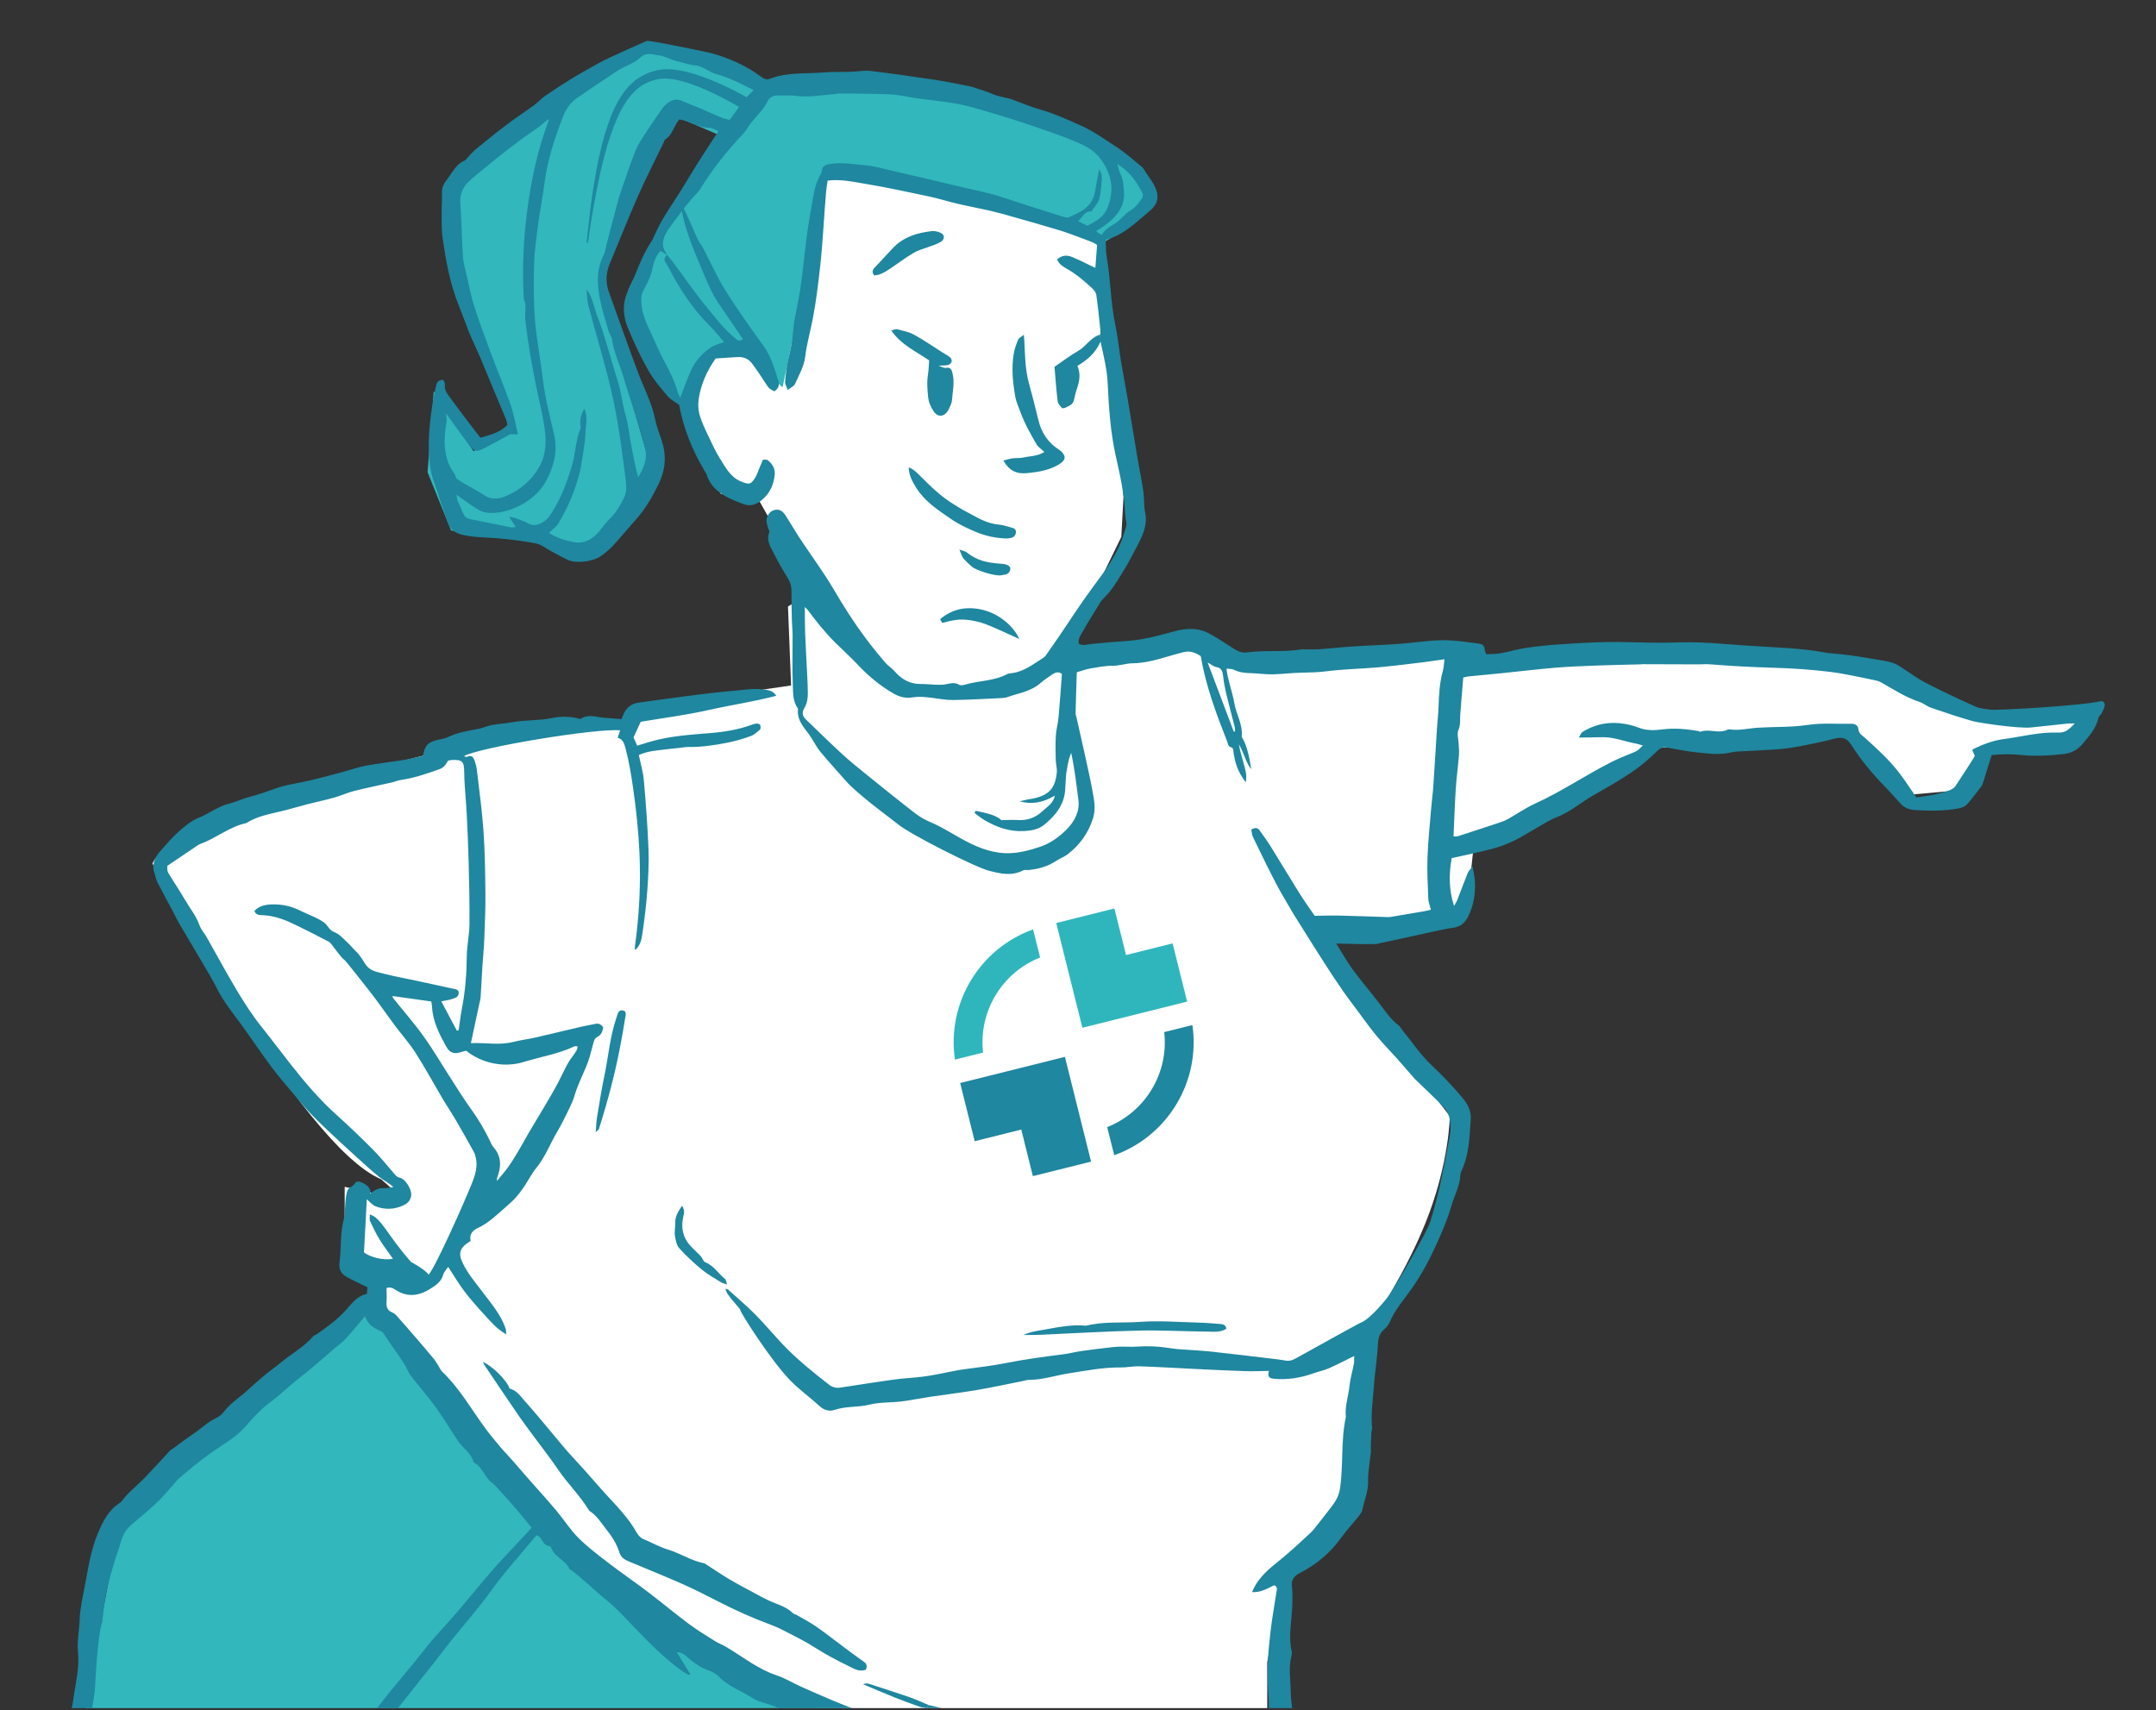
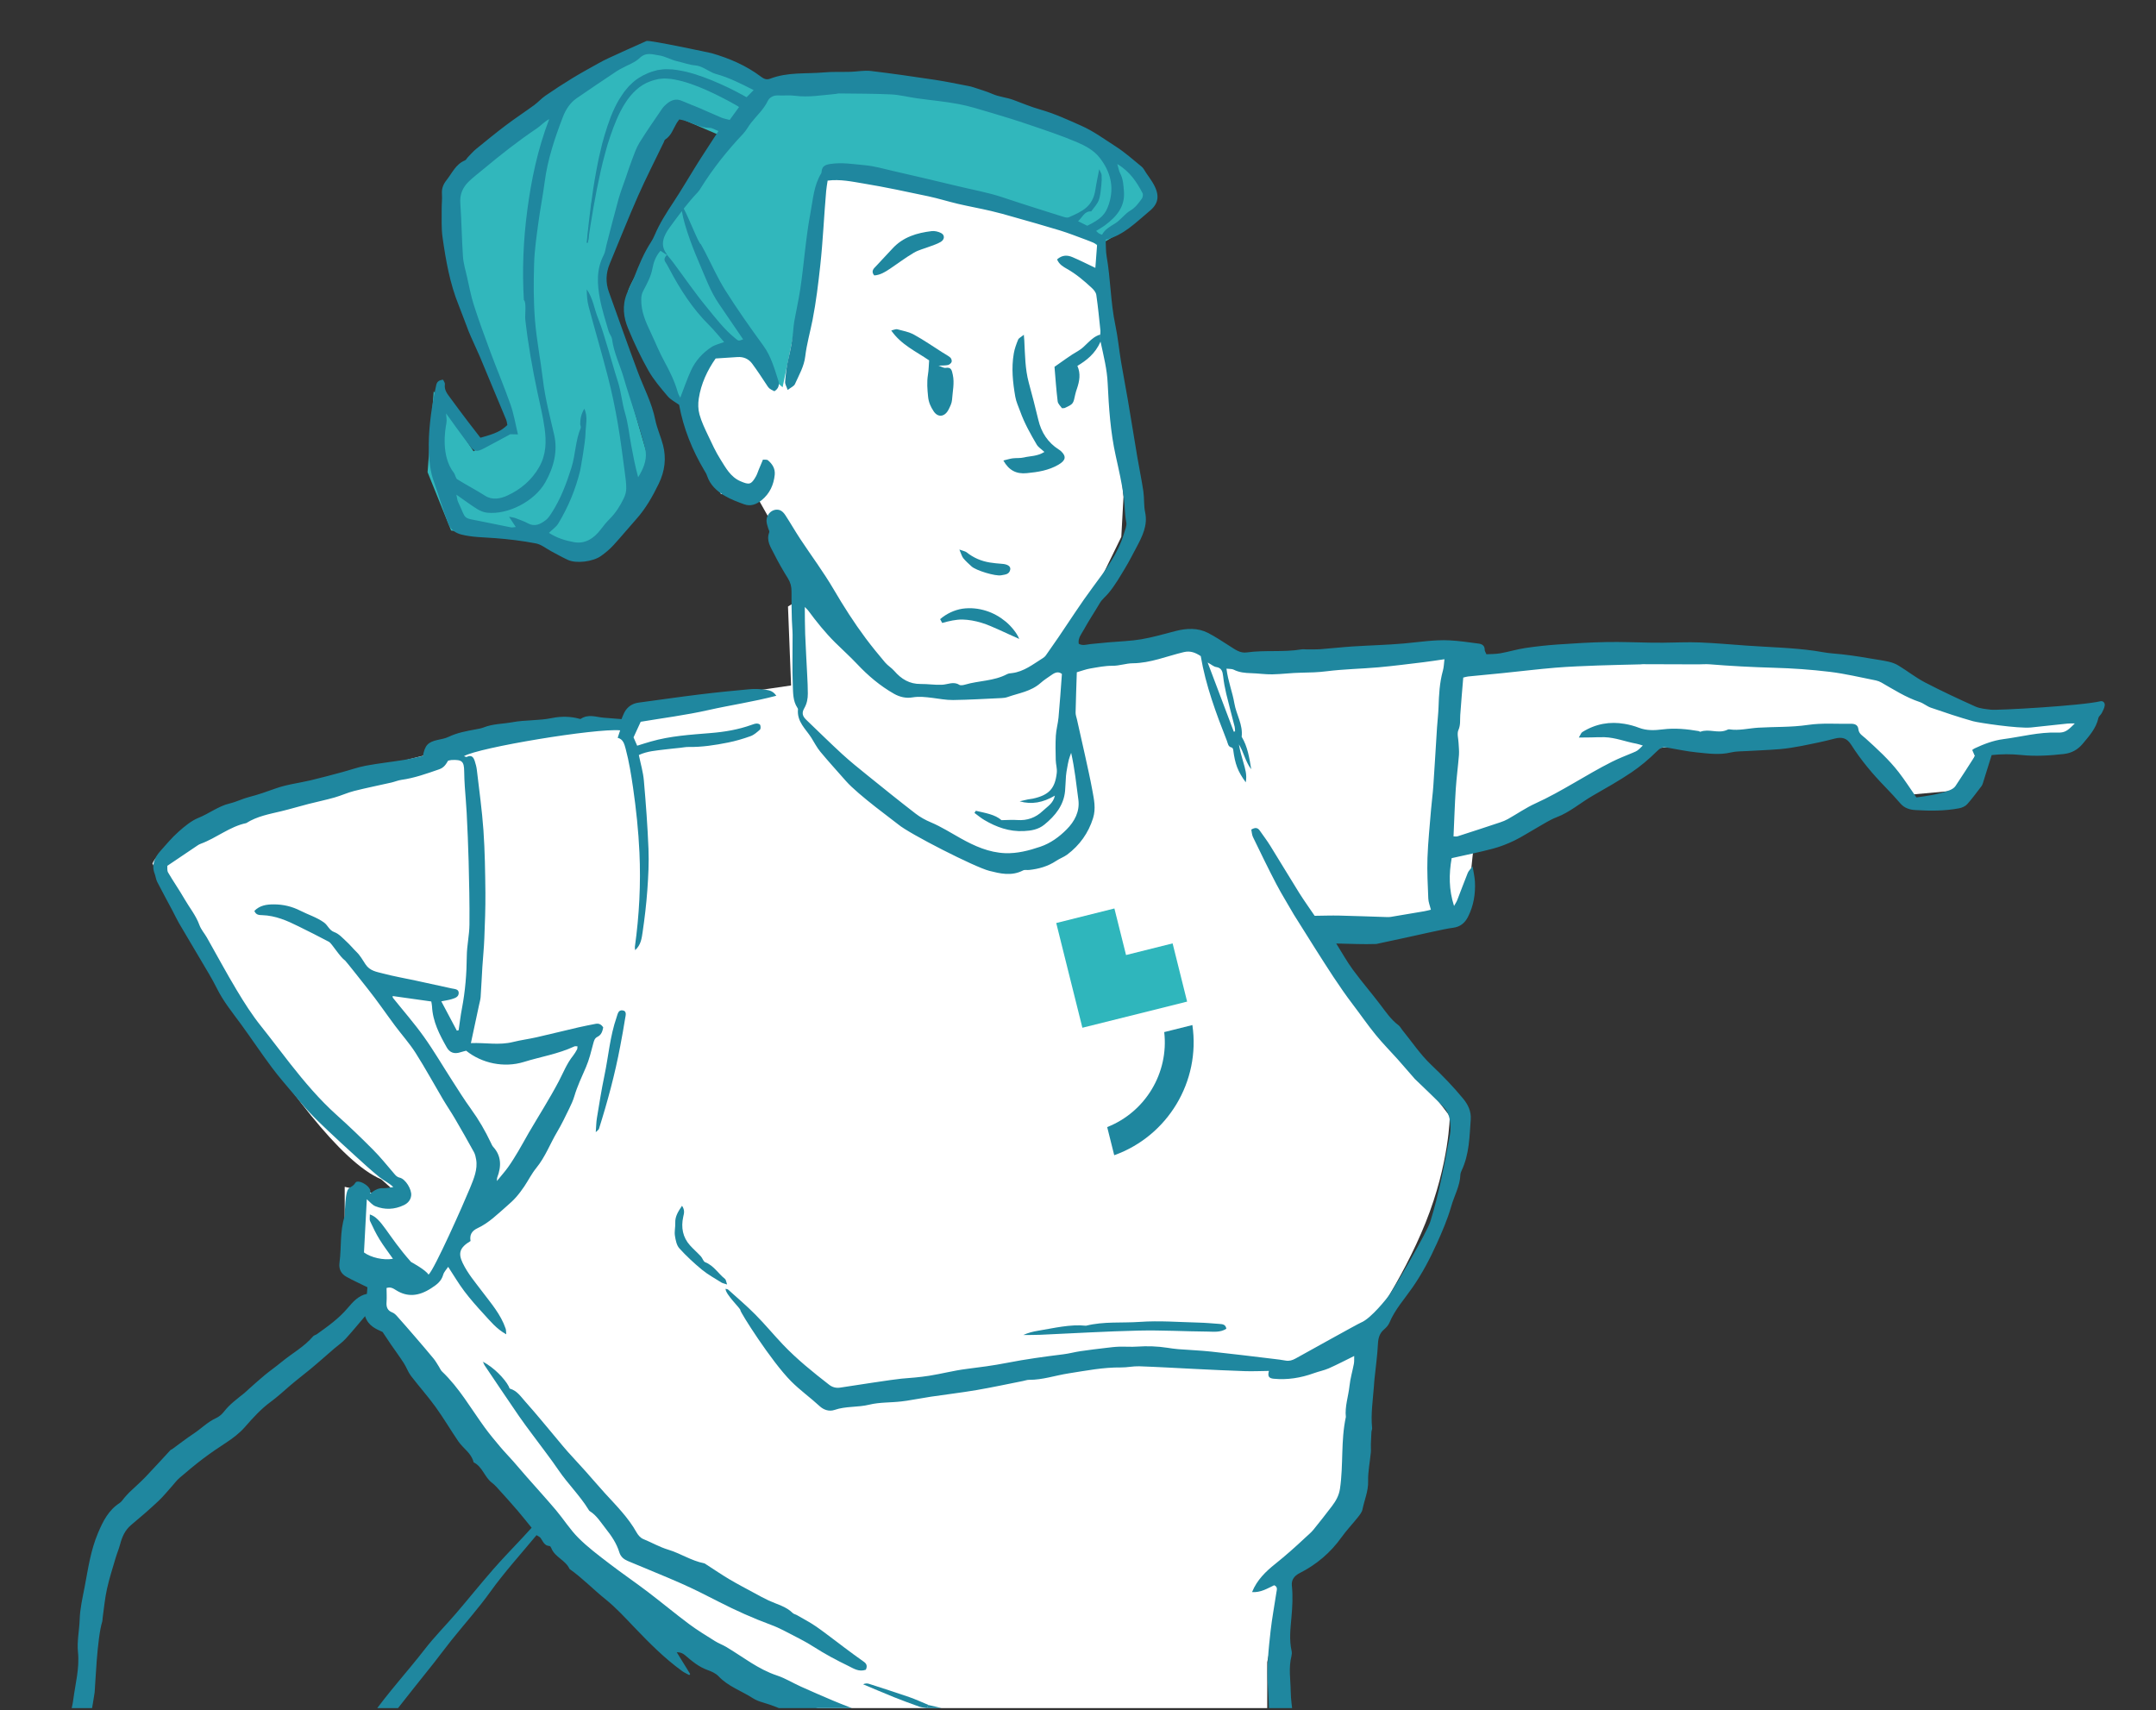
<svg xmlns="http://www.w3.org/2000/svg" viewBox="0 0 496.32 393.77">
  <rect x="0" y="0" width="496.32" height="393.77" fill="#333333" stroke="none" />
  <defs>
    <style>.cls-1{fill:none;}.cls-2{clip-path:url(#clippath);}.cls-3{fill:#fff;}.cls-4{fill:#31b7bc;}.cls-5{fill:#2fb6bc;}.cls-6{fill:#1f879f;}.cls-7{clip-path:url(#clippath-1);}</style>
    <clipPath id="clippath">
      <rect class="cls-1" x="-165.38" y=".52" width="664.27" height="392.73" />
    </clipPath>
    <clipPath id="clippath-1">
      <rect class="cls-1" x="140.85" y="-680.23" width="277.59" height="347.73" />
    </clipPath>
  </defs>
  <g id="Ebene_3">
    <g class="cls-2">
      <g>
        <path class="cls-3" d="M183.94,35.53l-10.87,41.16-16.77,1.29,.87,16.23,8.79,19.52,8.51,1.03,12.2,21.58-5.27,3.3,.71,18.17-35.36,5.2-3.54,3.96s-21.94-1.61-39.01,5.35c0,0-63.91,14.77-69.11,26.48,0,0,33.81,64.76,52.68,72.71l5.4,4.81-13.82-3.08v17.28l10.21,2.53-5.04,7.23,41.05,52.04,52.13,37.71,74.81,22.75,24.69,2.24,14.52-8.07v-24.25l4.23-21.27,13.66-14.96,4.53-39.49s8.54-11.79,14.04-25.5c5.5-13.72,5.57-24.51,5.57-24.51l-31.94-41.9,28.74-1.87s7.55-1.44,7.62-5.64c.07-4.2,.97-11.71,.97-11.71l41.6-23.53,44.81-4.64,11.57,15.51,14.31-1.3,3.9-9.56h21.41l3.31-9.95-21.47,1.95s-20.82-4.55-25.37-9.11-50.23-6.08-95.05-2.71l-5.78-4.58-48.93,4.18-10.87-5.39-28.34,5.39,13.89-28.51,.5-9.22-6.12-64.69-68.58-14.14Z" />
        <g>
          <path class="cls-1" d="M284.51,154.64l50.96-4.57-4.5,46.77,7.96-2.34s.76,14.67-2.64,17.01-20.41,6.68-27.89,4.69l-7.47-1.98,36.68,44.2s-.47,39.54-22.58,48.54l-5.2,41.3-16.14,17.17s2.48,34.95,.06,40.14c-2.42,5.19-14.53,10.49-24.54,9.76-10-.73-66.03-9.38-90.51-24.82-24.49-15.44-54.1-37.53-54.1-37.53l-39.68-52.8,14.9-4.45,8.31-15.02s22.03-7.11,28.39-42.45c0,0-12.14,10.06-28.32,4.08,0,0-6.92-.27-7.86-10.61l7.13-3.02s5.08-48.77,1.1-50.85c-3.98-2.08-7.16-4.15-7.16-4.15l40.46-5.99,40.21-6.91s8,22.63,40.27,36.91c0,0,35.55,13.2,25.56-26.22l-1.21-19.79,27.92-3.42,9.87,6.34Z" />
-           <path class="cls-4" d="M282.95,412.16s-15.76,38.95-26.33,41.84c0,0,20.66,85.59,8.98,114.23,0,0-28.23,49.64-105.26,83.35l-16.69,56.35-20.06,8.35s-10.83-73.37-14.26-75.76c-16.71-11.64-89.88-156.27-95.17-193.44-5.29-37.17,3.51-40.7,5.49-53.48,1.97-12.78,8.38-45.18,8.38-45.18l58.16-51.35s37.24,57.25,63.65,73.32c79.78,48.54,133.11,41.78,133.11,41.78Z" />
          <path class="cls-4" d="M252.63,56.56s13.36-6.68,11.17-10.83c-2.19-4.16-1.48-27.46-85.92-25.18,0,0-23.47-11.03-30.28-8.47-6.81,2.56-44.53,29.32-44.53,29.32,0,0-1.01,26.9,15.43,55.72l-9.48,6.78-9.18-13.82-1.41,18.63,5.42,13.43,18.95,2.21,11.13,4.35s16.79-18.21,16.05-20.59c-.74-2.38-12.07-41.83-12.07-41.83l16.41-40.01,12.05,5.17s-21.67,32.71-21.86,35.92,13.51,27.23,13.51,27.23c0,0,5.79-19.44,12.02-14.09,6.23,5.35,10.12,8.66,10.12,8.66,0,0,9.21-44.17,9.57-48.79,51.36,4.93,62.92,16.19,62.92,16.19Z" />
          <g id="Dicke_dame.psd">
            <g>
              <path class="cls-6" d="M253.24,77.04c-2.16,.63-3.23,2.73-5.09,3.78-1.8,1.01-3.45,2.3-5.4,3.63,.22,2.59,.4,5.28,.73,7.95,.08,.61,.68,1.11,.99,1.58,.33-.02,.5,0,.63-.05,1.98-.92,1.97-.93,2.43-3.14,.09-.46,.26-.92,.41-1.37,.56-1.69,.88-3.37,.08-5.18,2.09-1.27,4.07-2.75,5.33-5.59m0,0c.75,3.47,1.5,6.42,1.64,9.56,.27,5.64,.64,11.25,1.85,16.71,.7,3.19,1.45,6.38,1.87,9.64,.24,1.88,.18,3.83,.57,5.72,.15,.74-.28,1.68-.52,2.51-1.38,4.69-4.34,8.55-7.25,12.48-2.76,3.71-5.24,7.62-7.84,11.43-.95,1.4-1.92,2.79-2.9,4.17-.18,.26-.45,.48-.71,.65-2.25,1.41-4.37,3.12-7.08,3.44-.39,.04-.81,.07-1.15,.25-3.08,1.62-6.45,1.46-9.64,2.4-.45,.13-1.06,.24-1.38,.04-1.3-.83-2.66-.05-3.99,0-1.62,.07-3.22-.2-4.85-.18-2.62,.03-4.5-1.16-6.08-2.98-.63-.73-1.51-1.24-2.13-1.97-1.54-1.82-3.05-3.67-4.48-5.58-2.68-3.59-5.08-7.36-7.36-11.25-2.35-4.01-5.13-7.73-7.69-11.6-1.19-1.8-2.26-3.69-3.44-5.49-.31-.48-.77-.99-1.29-1.16-1.6-.51-3.2,.94-3.03,2.68,.05,.53,.25,1.04,.39,1.55,.08,.29,.32,.62,.23,.86-.75,1.98,.33,3.42,1.07,4.91,.97,1.95,2.06,3.84,3.21,5.69,.58,.93,.85,1.87,.84,3.01-.03,2.18,.03,4.35,.08,6.52,.03,1.16,.16,2.32,.17,3.48,.02,3.88-.11,7.78,.05,11.64,.07,1.73,.02,3.59,1.02,5.11,.08,.12,.18,.28,.17,.42-.27,2.88,1.8,4.51,3.09,6.56,.68,1.08,1.26,2.24,2.07,3.21,1.9,2.29,3.91,4.49,5.88,6.73,2.83,3.22,11.3,9.35,12.04,9.99,2.46,2.11,17.69,9.87,20.97,10.69,2.4,.6,5.07,1.3,7.77-.1,.38-.2,.92-.05,1.38-.1,2.2-.24,4.31-.81,6.26-2.11,.8-.54,1.75-.86,2.52-1.43,2.89-2.18,4.88-4.98,5.95-8.39,.7-2.25,.21-4.34-.17-6.44-.49-2.71-1.11-5.38-1.69-8.06-.6-2.75-1.23-5.5-1.85-8.25-.12-.52-.32-1.04-.31-1.57,.06-3.02,.18-6.04,.28-9.27,1.12-.32,2.08-.69,3.07-.86,1.71-.29,3.45-.65,5.15-.63,1.59,.01,3.13-.57,4.66-.58,4.05-.03,7.85-1.64,11.76-2.57,1.57-.37,2.73,.17,3.89,.92,1.16,6.83,3.54,13.18,6.02,19.5,.24,.6,.25,1.4,1.13,1.55,.15,.03,.29,.32,.32,.51,.43,3.31,1.04,4.95,2.89,7.5,.34-1.74-.15-3.14-.54-4.55-.38-1.37-.81-2.73-1.03-4.18,1.12,1.82,1.51,4.03,2.83,5.72-.43-2.62-.83-5.23-2.2-7.48,.33-2.82-1.24-5.08-1.68-7.69-.44-2.61-1.46-5.07-1.82-7.99,.69,.09,1.26,.02,1.66,.23,1.25,.64,2.6,.77,4.02,.81,1.63,.04,3.23,.3,4.86,.27,2.23-.04,4.48-.35,6.7-.38,1.94-.03,3.86-.08,5.82-.33,3.98-.5,7.97-.56,11.95-.91,3.44-.31,6.88-.76,10.32-1.17,1.54-.19,3.08-.43,4.85-.69-.12,.98-.13,1.83-.36,2.64-.77,2.78-.91,5.57-1,8.37-.05,1.56-.25,3.13-.35,4.69-.29,4.49-.54,8.98-.85,13.47-.12,1.79-.37,3.58-.52,5.38-.3,3.74-.7,7.49-.83,11.22-.11,3.11,.07,6.22,.19,9.32,.03,.83,.36,1.61,.6,2.58-.54,.13-1.05,.27-1.57,.36-2.55,.44-5.11,.87-7.66,1.29-.31,.05-.62,.05-.93,.04-3.64-.11-7.27-.26-10.91-.34-1.86-.04-3.73,.03-5.69,.05-1.15-1.7-2.42-3.46-3.57-5.29-2.25-3.6-4.42-7.25-6.66-10.85-.75-1.21-1.62-2.34-2.43-3.51-.47-.68-1.08-.71-1.93-.2,.12,.57,.14,1.2,.39,1.72,1.76,3.63,3.51,7.26,5.38,10.83,1.25,2.4,2.7,4.68,4.04,7.04,.22,.38,4.09,6.52,4.85,7.72,2.8,4.4,5.57,8.82,8.73,12.97,1.76,2.31,3.41,4.72,5.25,6.97,1.59,1.96,3.38,3.75,5.06,5.63,1.23,1.38,2.43,2.78,3.64,4.17,.1,.11,.19,.24,.29,.34,2.29,2.22,4.64,4.39,6.83,6.7,.65,.69,1.06,1.74,1.24,2.72,.21,1.11,.24,2.33,.03,3.48-1.25,6.67-2.46,13.35-4.5,19.91-.8,2.57-8.18,15.11-9.52,17.03-.37,.53-4.11,5.32-6.44,6.26-.73,.29-13.82,7.6-15.09,8.29-.75,.41-1.45,.62-2.26,.47-.89-.17-1.8-.27-2.7-.38-4.82-.57-9.63-1.18-14.46-1.69-2.51-.27-5.05-.36-7.57-.56-.84-.07-1.68-.19-2.51-.32-2.28-.35-4.59-.43-6.94-.27-1.39,.1-2.77-.02-4.16,.02-1.01,.03-2.02,.16-3.03,.28-1.95,.23-3.91,.46-5.85,.75-1.32,.19-2.64,.56-3.96,.72-4.35,.54-8.7,1.13-13.03,1.98-3.11,.61-6.21,1.01-9.32,1.4-2.87,.36-5.72,1.12-8.59,1.57-2.1,.33-4.22,.49-6.33,.66-1.56,.12-11.69,1.69-14.1,2.06-.98,.15-1.83-.09-2.58-.68-3.69-2.87-7.34-5.8-10.57-9.19-2.16-2.27-4.15-4.69-6.35-6.91-1.99-2.01-4.15-3.85-6.26-5.75-.15-.14-.42-.15-.64-.22-.01,1.32,3.51,4.57,3.42,4.94-.09,.37,7.07,11.72,11.67,16.35,2.07,2.08,4.44,3.76,6.57,5.73,.92,.85,2.18,1.3,3.43,.87,2.64-.91,5.32-.55,7.99-1.21,2.42-.59,4.96-.45,7.43-.75,2.26-.28,4.52-.75,6.78-1.09,3.51-.52,7.03-.93,10.54-1.53,3.56-.61,7.1-1.38,10.65-2.08,.47-.09,.94-.28,1.4-.27,3.06,.03,6.04-1.01,9.06-1.48,4.03-.63,8.04-1.42,12.09-1.37,1.38,.02,2.8-.31,4.18-.27,4.33,.15,8.64,.41,12.96,.62,3.8,.18,7.59,.38,11.4,.5,1.77,.06,3.57-.03,5.52-.05-.35,1.26,.02,1.7,1.1,1.8,3.15,.3,6.22-.18,9.28-1.29,1.13-.41,2.31-.63,3.41-1.11,1.9-.84,3.75-1.81,5.84-2.84-.02,.64,.03,1.22-.07,1.78-.32,1.7-.83,3.4-1.01,5.1-.25,2.39-1.11,4.76-.84,7.16-1.19,5.5-.54,10.99-1.35,16.5-.23,1.59-.95,2.85-1.9,4.09-1.38,1.8-2.77,3.6-4.2,5.35-.55,.68-1.25,1.24-1.89,1.84-2.24,2.11-4.53,4.14-6.94,6.07-2.09,1.67-4.17,3.63-5.31,6.46,2,.16,3.57-.86,5.09-1.57,.89,.38,.59,1.09,.51,1.66-.44,2.96-1.01,5.92-1.34,8.89-.47,4.21-.91,8.41-.62,12.61,.3,4.29,.31,8.62,.45,12.94,0,.31,.03,.62,.01,.93-.16,2.57-1.24,4.04-3.68,5.09-.57,.25-1.11,.62-1.66,.92-2.04,1.14-4.07,2.32-6.15,3.39-.54,.28-1.24,.4-1.82,.36-3.54-.3-7.07-.69-10.61-1-.91-.08-1.89,.2-2.79,.08-1.97-.27-3.89-.71-5.85-1.03-1.52-.26-3.05-.43-4.57-.68-.67-.11-1.33-.3-1.98-.48-2.78-.77-5.4-2-8.43-2.01-.46,0-.96-.02-1.36-.19-3.22-1.35-6.69-1.91-10.14-2.56-2.71-.52-5.41-1.09-8.17-1.4-2.29-.26-4.34-1.05-6.43-1.79-.29-.1-.56-.29-.86-.3-3.02-.09-5.61-1.4-8.33-2.29-3.52-1.16-6.93-2.6-10.44-3.79-5.03-1.71-9.84-3.86-14.66-6-1.86-.83-3.6-1.93-5.53-2.57-4.38-1.45-7.84-4.29-11.68-6.57-.84-.5-1.78-.83-2.6-1.35-2.02-1.27-4.08-2.51-5.99-3.94-3.23-2.41-6.33-5-9.54-7.44-2.91-2.21-5.94-4.27-8.84-6.5-2.43-1.86-4.9-3.71-7.05-5.86-1.94-1.93-3.42-4.31-5.19-6.41-2.21-2.61-4.51-5.13-6.77-7.7-1.03-1.18-2.04-2.38-3.07-3.55-.98-1.11-2.02-2.17-2.98-3.31-1.23-1.46-2.46-2.93-3.59-4.48-3.18-4.37-5.87-9.13-9.83-12.89-.31-.3-.47-.75-.71-1.12-.4-.62-.76-1.28-1.23-1.85-1.37-1.67-2.78-3.3-4.19-4.94-1.41-1.64-2.83-3.27-4.26-4.87-.29-.33-.65-.65-1.06-.81-1.08-.42-1.4-1.22-1.31-2.36,.08-1.07,.01-2.13,0-3.26,.95-.31,1.55,.1,2.19,.5,2.63,1.66,5.26,1.39,8.08-.44,1.3-.84,2.35-1.6,2.78-3.14,.18-.63,.74-1.19,1.14-1.79,1.27,1.94,2.39,3.85,3.71,5.6,1.39,1.84,2.93,3.58,4.49,5.27,1.5,1.62,2.88,3.39,5.17,4.66-.06-.64-.04-1-.14-1.3-1.12-3.3-3.37-5.84-5.38-8.52-1.6-2.13-3.33-4.14-4.51-6.59-1.09-2.27-.7-3.56,1.81-5.07-.23-1.32,.18-2.29,1.62-2.96,2.59-1.2,4.61-3.24,6.75-5.1,.73-.64,1.46-1.29,2.1-2.02,.69-.78,1.32-1.63,1.9-2.49,.94-1.4,1.69-2.93,2.75-4.23,2.09-2.56,3.19-5.59,4.83-8.35,1.03-1.73,1.89-3.55,2.77-5.35,.46-.93,.89-1.89,1.18-2.86,.68-2.29,1.71-4.45,2.66-6.65,.76-1.75,1.2-3.63,1.69-5.47,.18-.64,.3-1.2,.98-1.54,.91-.45,1.14-1.29,1.31-2.15-.41-.66-.96-.98-1.74-.83-1.3,.26-2.6,.5-3.9,.8-3.24,.75-6.48,1.56-9.72,2.3-1.78,.4-3.58,.63-5.36,1.07-3.25,.82-6.35,.13-9.74,.27,.66-3.07,1.26-5.9,1.87-8.74,.13-.62,.32-1.24,.37-1.85,.16-2.32,.26-4.64,.4-6.96,.14-2.18,.37-4.36,.45-6.53,.14-3.51,.28-7.02,.25-10.51-.05-4.81-.12-9.62-.45-14.39-.33-4.67-.98-9.28-1.52-13.91-.08-.69-.26-1.36-.47-2.01-.28-.87-.7-1.55-1.86-.99-.14,.07-.38-.1-.63-.17,3.28-1.99,30.39-6.47,35.95-5.95-.17,.52-.34,1.03-.57,1.72,1.25,.32,1.52,1.36,1.84,2.55,.78,2.93,1.26,5.93,1.7,8.94,.71,4.93,1.24,9.9,1.47,14.92,.33,7.21-.04,14.44-1.05,21.7-.03,.22,.03,.44,.06,.78,1.35-1.22,1.51-2.76,1.72-4.16,.47-3.19,.85-6.39,1.08-9.59,.23-3.19,.4-6.41,.27-9.57-.21-5.26-.6-10.49-1.06-15.71-.17-1.98-.75-3.89-1.16-5.9,2.01-.92,4.04-1.02,6.05-1.28,1.17-.15,2.34-.25,3.51-.38,.63-.07,1.26-.2,1.88-.19,3.05,.05,6.08-.41,9.1-1.02,1.75-.35,3.49-.86,5.18-1.47,.79-.28,1.5-.92,2.16-1.5,.2-.17,.17-.76,.06-1.07-.08-.2-.5-.33-.78-.33-.38,0-.77,.15-1.15,.28-3.12,1.13-6.29,1.65-9.52,1.91-4.6,.38-9.22,.65-13.77,1.96-.99,.28-1.97,.6-3.1,.95-.29-.67-.58-1.34-.84-1.92,.56-1.22,1.06-2.3,1.65-3.59,5.1-.86,10.39-1.52,15.61-2.7,5.11-1.15,10.29-1.89,15.61-3.29-.89-1.32-1.98-1.3-2.93-1.43-1.06-.15-2.17-.17-3.26-.07-3.83,.35-7.66,.73-11.48,1.2-4.68,.57-9.35,1.26-14.02,1.88-1.44,.19-2.55,.91-3.27,2.22-.26,.49-.44,1.01-.68,1.58-1.43-.11-2.79-.22-4.16-.33-1.73-.15-3.44-.9-5.23,.27-.09,.06-.28-.02-.41-.05-1.87-.5-4-.59-6.25-.13-3.02,.62-6.04,.4-9.05,.95-2.23,.41-4.49,.35-6.68,1.22-.59,.23-1.23,.32-1.85,.44-2.1,.39-4.19,.76-6.19,1.72-.78,.38-1.67,.51-2.52,.7-2.22,.51-2.9,1.21-3.38,3.69-1.38,.29-2.83,.66-4.28,.9-2.96,.48-5.94,.8-8.89,1.35-1.85,.35-3.67,1.01-5.5,1.5-2.38,.64-4.76,1.28-7.15,1.85-2.7,.64-5.49,.95-8.1,1.89-2.01,.72-3.99,1.43-6.05,1.95-1.53,.39-3,1.14-4.52,1.5-2.59,.62-4.74,2.33-7.19,3.32-1.66,.67-3.19,1.96-4.58,3.19-1.51,1.34-2.82,2.91-4.17,4.43-1.38,1.55-2.07,3.25-1.33,5.19,.24,.63,.3,1.36,.61,1.95,1.15,2.24,2.36,4.45,3.54,6.67,.49,.93,.93,1.89,1.46,2.8,1.66,2.85,3.36,5.66,5.03,8.51,1.25,2.14,2.57,4.24,3.67,6.46,1.51,3.06,3.64,5.65,5.62,8.36,2.37,3.26,4.61,6.62,7.02,9.85,1.6,2.16,3.38,4.18,5.11,6.24,1.2,1.43,2.39,2.87,3.67,4.23,1.33,1.41,2.73,2.76,4.14,4.09,2.05,1.94,4.13,3.85,6.22,5.75,1.87,1.7,3.73,3.42,5.7,5.01,.96,.78,2.15,1.27,3.16,2.26-.78,.09-1.58,.3-2.34,.26-1.96-.12-3.26,1.77-2.99,1.08,.54-1.42-2.81-3.29-3.39-2.34-.75,1.24-1.59,.78-1.95,2.13-.4,1.5-.36,3.09-.5,4.63-.03,.31,.07,.64-.02,.93-1.16,3.55-.71,7.14-1.2,10.71-.21,1.5,.39,2.59,1.6,3.26,1.49,.83,3.06,1.53,4.83,2.41l-.12,1.52c-1.95,.39-3.26,1.89-4.4,3.24-2.07,2.45-4.59,4.24-7.13,6.05-.26,.19-.64,.24-.84,.47-2.08,2.45-4.89,3.95-7.31,5.95-1.24,1.03-2.57,1.95-3.82,2.98-1.24,1.02-2.43,2.11-3.64,3.18-.36,.32-.7,.67-1.07,.97-1.64,1.33-3.36,2.55-4.68,4.26-.47,.62-1.15,1.19-1.85,1.51-1.94,.88-3.41,2.43-5.16,3.58-1.68,1.11-3.27,2.35-4.9,3.54-.13,.09-.31,.13-.42,.24-1.93,2.07-3.81,4.17-5.77,6.21-1.18,1.22-2.46,2.33-3.69,3.51-.39,.38-.74,.8-1.1,1.2-.38,.42-.68,.96-1.13,1.25-2.58,1.68-3.82,4.16-4.97,6.87-1.72,4.04-2.29,8.24-3.08,12.38-.48,2.5-1.08,5.03-1.16,7.59-.08,2.5-.65,5.06-.39,7.48,.39,3.7-.61,7.32-1.08,10.95-.32,2.53-1.29,5.03-1.9,7.55-.48,1.97-.86,3.97-1.26,5.95-.25,1.23-.49,2.47-.71,3.71-.34,1.94-.58,3.89-1.02,5.82-.51,2.22-1.18,4.39-1.16,6.7,.02,2.16-.45,4.36-.67,6.55-.19,1.87-.52,3.77-.45,5.62,.14,3.31-.17,6.67,.38,9.96,.31,1.86,.23,3.82,.63,5.69,.47,2.16,.8,4.35,1.27,6.51,.39,1.78,.9,3.52,1.37,5.28,.75,2.82,1.91,5.41,3.5,7.81,.53,.79,.84,1.76,1.12,2.7,.64,2.1,.87,4.41,1.87,6.28,1.07,2.01,.87,4.54,2.43,6.29,.19,.21,.25,.55,.32,.84,.3,1.34,.82,2.55,1.45,3.76,.87,1.65,1.17,3.61,1.95,5.32,1.21,2.65,1.89,5.56,3.43,8.05,.46,.74,.5,1.76,.93,2.54,1.46,2.61,2.34,5.52,3.62,8.21,.16,.34,.26,.73,.49,1.01,1.75,2.1,2.57,4.74,3.81,7.14,.27,.53,.45,1.11,.66,1.67,.16,.42,.22,.9,.45,1.27,1.04,1.72,2.2,3.35,3.15,5.12,1.1,2.04,2.02,4.18,3.01,6.28,.13,.27,.15,.62,.33,.84,1.21,1.45,2.19,3.02,2.4,5.01,1.81,1.47,1.51,4.28,3.37,5.72,.17,.13,.35,.35,.36,.56,.14,1.97,1.03,3.61,1.81,5.31,.46,1,3.22,5.39,3.6,6.83,.44,1.68,8.81,17.67,10.21,20.22,.96,1.75,1.81,3.57,3.14,5.13,1.24,1.45,1.99,3.34,2.94,5.04,.55,.97,1.21,1.9,1.59,2.95,1.08,3,3.16,5.38,4.5,8.2,.51,1.08,.63,2.4,1.28,3.35,2.19,3.19,3.89,6.69,6.06,9.89,2.42,3.57,4.25,7.55,6.37,11.33,.72,1.29,2.76,5.25,3.18,5.82,1.71,2.36,3.48,4.68,5.3,6.96,1.03,1.28,2.16,2.47,3.32,3.63,.73,.73,1.65,1.27,2.37,2.01,.38,.39,.75,1,.74,1.53-.06,3.65,.44,7.21,.69,10.8,.04,.54,.05,1.1,.2,1.6,.83,2.93,1.18,5.98,1.47,9.03,.38,4.07,1.32,7.99,2.04,11.97,.44,2.4,.85,4.82,1.1,7.26,.46,4.37,1.81,8.44,2.85,12.63,.94,3.8,2.49,7.3,4.29,10.91-.54,.15-.95,.26-1.44,.4-.63,2.64,1.38,3.78,2.77,5.4-.02,2.24-.11,4.59-.03,6.91,.11,3.1,.38,6.17,.55,9.26,.15,2.61,1.03,5.08,.69,7.8-.19,1.49,.92,2.53,2.57,2.55,2.48,.03,4.87,.55,7.39,.45,2.79-.11,5.56,.2,8.35,.31,1.09,.04,2.18,.09,3.27,.02,3.6-.22,7.18-.39,10.77-.29,1.69,.05,3.29,.49,4.99,.37,1.72-.12,3.44-.18,5.16-.29,.55-.03,1.11-.04,1.63-.2,2.6-.78,5.23-1.47,7.77-2.44,2.93-1.11,4.95-4.15,4.17-7.69-.21-.96,.17-4.46-1.41-4.71-.57-.09-1.14-.36-1.61-.68-2.56-1.79-6.2-.64-8.07,.99-.54,.47-1.09,.94-1.76,1.51-.94-.5-1.79-.94-2.63-1.41-2.02-1.14-3.96-2.45-6.08-3.4-2.09-.93-3.94-2.16-5.77-3.46-1.58-1.12-3.24-2.13-4.86-3.19-.52-.34-.85-.74-.85-1.46,0-1.86-.14-3.71-.16-5.57-.02-1.25-.3-2.29-1.75-2.78,2.15-2.24,3.39-4.81,4.88-7.27,1.87-3.09,3.07-6.35,4.27-9.64,.32-.9,.47-1.84,.73-2.76,.92-3.21,1.95-6.4,2.76-9.63,.65-2.59,1.02-5.24,1.58-7.85,.26-1.23,.83-2.44,.98-3.67,.52-4.03,.89-8.07,1.36-12.1,.11-.92,.35-1.83,.55-2.74,.2-.89,.98-1.13,1.65-1.21,2.06-.25,3.99-.97,5.93-1.74,.73-.29,1.48-.53,2.21-.83,4.46-1.83,8.74-4.14,13.14-6.13,2.28-1.03,4.4-2.36,6.6-3.53,1.91-1.02,3.79-2.11,5.71-3.1,1.17-.6,5.75-3.46,7.04-4.75,.96-.96,2.19-1.65,3.33-2.43,2.06-1.41,4.18-2.73,6.2-4.2,1.87-1.36,3.62-2.9,5.48-4.29,1.8-1.36,3.74-2.53,5.49-3.95,3.46-2.82,6.96-5.61,10.19-8.69,2.92-2.78,5.88-5.54,8.6-8.56,2.23-2.47,4.27-5.09,6.57-7.5,.17-.18,.39-.33,.49-.54,1.39-2.75,3.65-4.91,5.39-7.43,.99-1.44,2.31-2.66,3.3-4.1,1.94-2.8,3.92-5.6,5.55-8.56,1.03-1.88,1.53-4.04,2.15-6.1,1.05-3.49,1.81-7.03,2.43-10.6,.87-5.06,1.12-10.13,1.57-15.19,.23-2.55-.22-5.09,.36-7.68,.08-.36-.07-.76-.18-1.12-.59-2.01-.51-4.12-.22-6.22,.17-1.23-.09-2.24-.45-3.34-.44-1.33-.51-2.82-.67-4.25-.11-.99,.06-2.04-.6-2.87-.13-.16-.19-.43-.17-.65,.17-1.96-.84-3.66-.77-5.61,.02-.44-.19-.87-.31-1.31-.97-3.59-2.03-7.16-2.29-10.97-.09-1.28-.62-2.49-.85-3.75-.39-2.1-.69-4.22-1.06-6.33-.53-3.06-.85-6.18-1.75-9.15-.38-1.27-.34-2.69-.52-4.04-.41-3.04-1.13-6.01-1.37-9.11-.15-1.96-.97-3.8-1.5-5.7-.08-.28-.15-.56-.23-.89,1.21-.82,2.39-1.53,3.47-2.37,.88-.68,1.66-1.51,2.47-2.29,.44-.42,.61-1.06,1.43-1.15,.42-.04,.9-.63,1.23-1.06,2.59-3.32,5.23-6.59,7.02-10.44,1.28-2.76,3.03-5.33,4.39-8.06,1.28-2.57,2.4-5.23,3.48-7.88,.95-2.36,1.74-4.77,2.64-7.28,1.8-.72,3.65-1.48,5.51-2.18,2.83-1.07,5.08-3.06,6.65-5.49,1.08-1.68,1.45-3.87,1.32-5.93-.1-1.68-.48-3.33-.11-5.08,.11-.52-.07-1.07-.12-1.61-.18-1.84-.49-3.67-.51-5.53-.03-2.71-.53-5.39,.17-8.15,.09-.38,.12-.81,.04-1.17-.58-2.5-.28-5.11-.05-7.66,.23-2.51,.36-4.97,.1-7.44-.12-1.2,.49-2.17,1.79-2.83,3.88-1.96,7.13-4.71,9.69-8.31,1.12-1.57,2.48-2.98,3.68-4.5,.45-.56,.97-1.2,1.1-1.85,.43-2.15,1.36-4.2,1.3-6.46-.06-2.21,.42-4.47,.63-6.71,.06-.62-.03-1.23,0-1.85,.03-.93,.07-1.86,.13-2.8,.02-.31,.19-.64,.16-.93-.33-3.16,.17-6.35,.41-9.54,.05-.62,.08-1.24,.15-1.86,.27-2.65,.65-5.3,.78-7.94,.07-1.35,.34-2.43,1.43-3.37,.48-.41,.97-.95,1.21-1.51,1.25-3.03,3.47-5.46,5.31-8.12,2.23-3.22,4.04-6.64,5.62-10.16,1.25-2.78,2.47-5.6,3.29-8.49,.69-2.44,2.03-4.74,2.12-7.3,.01-.3,.13-.63,.26-.92,1.81-3.83,1.83-7.81,2.12-11.79,.14-1.95-.65-3.49-1.72-4.79-2.27-2.77-4.76-5.33-7.37-7.81-2.52-2.39-4.48-5.35-6.69-8.06-.28-.35-.49-.79-.83-1.05-1.71-1.27-2.88-3.01-4.15-4.68-2.07-2.74-4.32-5.33-6.35-8.09-1.4-1.9-2.55-3.99-3.85-6.06,3.18,.06,6.19,.22,9.22,.11,9.95-2.09,15.5-3.47,17.61-3.72,1.68-.2,2.77-1.08,3.51-2.54,1.31-2.59,1.72-5.3,1.59-8.05-.05-1.07-.31-2.1-.54-3.57-.53,.71-.94,1.07-1.11,1.51-.84,2.08-1.61,4.19-2.43,6.28-.16,.41-.42,.78-.73,1.34-1.21-3.73-1.2-7.34-.55-11.01,3.32-.75,6.42-1.37,9.48-2.18,1.68-.45,3.36-1.1,4.95-1.87,1.81-.88,3.5-2,5.26-2.99,1.47-.82,2.9-1.78,4.45-2.37,3.07-1.16,5.54-3.36,8.34-4.97,3-1.73,6.03-3.42,8.9-5.36,2.08-1.4,4.03-3.05,5.82-4.82,.75-.75,1.31-1.08,2.21-.93,2.34,.39,4.65,.91,7.02,1.14,2.59,.26,5.18,.65,7.88,.01,1.22-.29,2.49-.24,3.74-.32,2.5-.15,5-.23,7.5-.44,1.72-.15,3.44-.43,5.14-.76,2.48-.49,4.97-1,7.43-1.65,1.77-.46,2.87-.14,3.86,1.41,2.25,3.54,4.94,6.75,7.87,9.75,1.2,1.23,2.36,2.5,3.48,3.79,.9,1.03,2.09,1.41,3.44,1.49,3.34,.2,6.69,.23,10.06-.41,.65-.12,1.42-.46,1.85-.94,1.18-1.32,2.22-2.77,3.31-4.18,.14-.19,.23-.43,.3-.65,.66-2.11,1.32-4.22,2.02-6.48,2.18-.24,4.51-.26,6.82-.02,3.24,.34,6.52,.14,9.81-.23,1.75-.2,3.18-.97,4.33-2.35,1.5-1.8,3.1-3.56,3.61-5.93,.09-.41,.58-.75,.79-1.16,.28-.55,.59-1.14,.67-1.73,.09-.62-.4-1.11-.99-.97-4.41,1.04-23.7,2.13-25.22,1.94-1.21-.15-2.5-.25-3.57-.73-3.92-1.76-7.82-3.58-11.62-5.56-2.12-1.11-4.01-2.61-6.06-3.86-.68-.42-1.49-.72-2.29-.9-1.41-.32-2.86-.5-4.29-.75-2.85-.5-5.7-.92-8.62-1.15-1.33-.1-2.7-.39-4.05-.59-5.17-.74-10.45-.84-15.68-1.21-3.62-.25-7.23-.59-10.86-.73-2.78-.11-5.59,.04-8.39,.06-.93,0-1.87,0-2.8-.01-3.42-.05-6.82-.21-10.25-.14-3.73,.07-7.48,.3-11.22,.56-2.48,.17-4.97,.44-7.45,.81-1.94,.29-3.85,.88-5.78,1.22-1.07,.19-2.15,.16-3.2,.22-.18-.45-.39-.72-.39-1.01,0-.99-.61-1.35-1.43-1.45-2.22-.28-4.43-.63-6.67-.74-3.49-.18-7.01,.41-10.52,.72-3.96,.35-7.93,.43-11.9,.69-2.41,.16-4.83,.44-7.25,.62-1.09,.08-2.17,.04-3.26,.05-.39,0-.78-.07-1.16,0-4.21,.7-8.38,.11-12.59,.7-1.56,.22-2.73-.72-3.93-1.47-1.64-1.04-3.25-2.13-4.98-3.02-2.31-1.19-4.87-1.11-7.5-.43-2.61,.68-5.23,1.44-7.86,1.89-2.47,.42-4.98,.48-7.47,.7-1.4,.13-2.79,.25-4.19,.4-.91,.1-1.85,.46-2.75-.07-.22-1.3,.66-2.29,1.21-3.3,1.12-2.05,2.44-4,3.62-6.02,.54-.92,1.37-1.55,2.01-2.31,1.5-1.79,2.67-3.85,3.88-5.85,.92-1.52,1.71-3.11,2.55-4.67,1.38-2.58,2.66-5.14,2.02-8.1-.33-1.55-.18-3.25-.41-4.84-.39-2.64-.95-5.25-1.39-7.88-.74-4.38-1.43-8.78-2.18-13.16-.5-2.95-1.08-5.88-1.57-8.83-.46-2.79-.73-5.64-1.31-8.4-1.1-5.18-1.08-10.58-2-15.79-.21-1.19-.16-2.46-.23-3.88,4.14-.98,7.02-4.03,10.17-6.64,2.13-1.76,2.36-3.78,.54-6.68-.43-.69-.91-1.35-1.38-2.03-.34-.49-.59-1.08-1.04-1.45-1.97-1.61-3.88-3.32-6.02-4.69-2.58-1.65-5.04-3.48-7.89-4.74-3.09-1.38-6.15-2.79-9.45-3.73-2.12-.6-4.14-1.46-6.2-2.22-1.53-.57-3.22-.68-4.73-1.34-1.44-.63-2.98-1.06-4.48-1.57-.36-.12-.73-.21-1.11-.28-2.56-.48-5.1-1.03-7.68-1.42-4.93-.74-9.88-1.46-14.84-2.05-1.48-.17-3.06,.15-4.59,.2-2.07,.06-4.13-.05-6.2,.14-4.11,.36-8.26-.12-12.33,1.44-.91,.35-1.54-.03-2.13-.47-3.38-2.55-7.23-4.21-11.35-5.4-.22-.06-14.36-3.08-14.99-2.81-2.95,1.29-5.87,2.64-8.8,3.98-.79,.36-1.57,.77-2.33,1.2-1.95,1.09-3.92,2.16-5.84,3.33-2.13,1.3-4.23,2.66-6.29,4.08-.92,.63-1.69,1.51-2.6,2.18-2.15,1.57-4.38,3.03-6.51,4.64-2.33,1.76-4.6,3.62-6.87,5.47-.69,.56-1.27,1.25-1.89,1.89-.23,.23-.39,.61-.65,.72-2.14,.87-2.96,2.93-4.26,4.56-.73,.92-1.13,1.9-1.05,3.09,.09,1.23-.08,2.49-.06,3.73,.02,2.09-.09,4.22,.19,6.25,.76,5.41,1.71,10.77,3.75,15.78,.79,1.96,1.49,3.96,2.26,5.93,.45,1.16,2.3,5.12,2.63,5.93,1.97,4.81,4.01,9.59,6,14.39,.17,.41,.21,.88,.29,1.27-1.49,1.4-2.63,1.94-6.2,2.92-.91-1.18-1.88-2.41-2.82-3.65-1.4-1.85-2.79-3.7-4.16-5.58-.66-.9-1.39-1.76-1.2-3.09,.05-.32-.25-.66-.42-1.04-.88,.1-1.42,.42-1.58,1.27-.19,1.01-3.36,14.23-.59,22.04,1.16,3.26,2.13,6.61,3.37,9.85,.49,1.29,1.6,2.14,3.02,2.49,2.53,.64,5.17,.63,7.78,.83,3.15,.24,6.29,.62,9.35,1.21,1.3,.25,2.4,1.2,3.59,1.83,1.26,.67,2.5,1.37,3.8,1.97,1.91,.89,5.82,.42,7.67-.94,.98-.72,1.95-1.5,2.77-2.4,1.81-1.97,3.51-4.05,5.3-6.05,2.19-2.45,3.76-5.25,5.17-8.15,1.44-2.96,1.75-5.92,.99-8.88-.51-1.97-1.39-3.84-1.79-5.83-.79-3.94-2.65-7.37-4.02-11.03-2.28-6.09-4.43-12.24-6.64-18.36-.78-2.15-.75-4.33,.2-6.59,2.17-5.18,4.21-10.4,6.49-15.55,1.85-4.18,3.95-8.26,5.93-12.38,.1-.22,.16-.52,.34-.63,1.41-.91,1.83-2.44,2.61-3.74,.16-.27,.36-.51,.61-.87,.4,.08,.76,.12,1.11,.23,1.94,.6,3.7,1.67,5.87,1.7,.65,0,1.25,.44,2.04,.74-1.1,1.69-2.1,3.23-3.1,4.77-.75,1.16-1.5,2.32-2.22,3.49-1.66,2.67-3.24,5.39-4.98,8.02-1.66,2.51-3.27,5.02-4.43,7.78-.22,.51-.48,1.02-.79,1.49-1.67,2.58-2.82,5.37-3.91,8.19-.49,1.25-1.16,2.44-1.66,3.69-1.11,2.78-.75,5.49,.27,7.95,1.38,3.35,2.93,6.63,4.7,9.76,1.21,2.13,2.84,4.02,4.43,5.9,.7,.83,1.76,1.35,2.64,1.99,1,5.44,3.03,10.44,5.8,15.1,.23,.39,.48,.77,.62,1.2,.7,2.14,2.25,3.55,4.06,4.63,1.4,.83,2.97,1.42,4.53,1.98,1.4,.5,2.75,.05,3.98-.95,1.91-1.55,2.78-3.58,3.02-5.83,.15-1.42-.55-2.53-1.57-3.37-.23-.19-.7-.1-1.14-.14-.35,.83-.65,1.56-.96,2.29-.21,.51-.37,1.05-.64,1.54-1.11,1.97-1.57,2-3.56,1.15-2.32-1-3.39-3.09-4.61-5.02-1.11-1.75-1.99-3.68-2.88-5.57-.74-1.56-1.5-3.13-1.96-4.8-.32-1.14-.35-2.46-.16-3.68,.52-3.39,1.97-6.49,3.88-9.2,1.82-.12,3.43-.23,5.04-.33,1.43-.09,2.58,.45,3.37,1.52,1.15,1.56,2.22,3.18,3.28,4.8,.59,.9,.56,.93,1.83,1.55,.99-.59,1.2-1.51,.91-2.43-.9-2.8-1.68-5.63-3.44-8.05-3.03-4.16-6-8.37-8.75-12.73-1.79-2.83-3.15-5.94-4.71-8.92-.31-.59-.63-1.16-.95-1.75-.36,.17-2.54-5.54-3.92-8.17,1.02-1.3,2.08-2.56,3.23-3.77,.28-.29,.5-.65,.71-.99,2.79-4.48,6.07-8.59,9.71-12.44,.72-.76,1.2-1.72,1.85-2.55,1.29-1.65,2.88-3.06,3.82-4.99,.43-.89,1.34-1.36,2.41-1.31,1.31,.06,2.66-.09,3.95,.08,3.09,.41,6.2-.16,9.31-.43,.23-.02,.47-.11,.7-.11,4.01,.06,8.03,.03,12.02,.22,2,.1,3.93,.61,5.91,.89,3.19,.45,6.42,.73,9.57,1.32,2.47,.46,4.87,1.22,7.27,1.93,2.98,.88,5.96,1.79,8.89,2.79,3.73,1.27,7.49,2.51,11.1,4.04,1.97,.84,3.95,1.88,5.31,3.63,2.36,3.05,3.42,6.51,2.13,10.58-.79,2.49-1.87,3.51-5,5.06-.61-.3-1.27-.62-2.12-1.05,1.03-.89,1.42-2.34,3.03-2.26,.6-.85,1.39-1.64,1.73-2.57,.41-1.1,.46-2.31,.6-3.48,.09-.77,.1-1.54,.06-2.3-.01-.31-.23-.6-.55-1.36-.36,1.92-.67,3.28-.87,4.66-.6,4.01-3.04,5.03-6.12,6.41-.36,.16-.9,0-1.31-.12-4.64-1.47-9.28-2.91-13.89-4.46-3.46-1.16-7.08-1.78-10.63-2.65-4.82-1.17-9.66-2.29-14.49-3.4-2.23-.51-4.45-1.17-6.75-1.37-2.59-.23-5.18-.69-7.86-.27-1.04,.16-1.87,.46-1.98,1.69-.01,.16-.02,.33-.1,.46-1.73,2.86-1.88,6.01-2.47,9.09-1.12,5.91-1.48,11.85-2.38,17.77-.37,2.41-.92,4.81-1.35,7.22-.14,.77-.19,1.56-.26,2.34-.19,2.16-.61,4.29-1.13,6.43-.41,1.68-.57,3.42-.72,5.13-.05,.54,.32,1.07,.59,1.9,.75-.59,1.46-.88,1.67-1.35,.93-2.09,2.11-4.07,2.38-6.42,.33-2.79,1.13-5.57,1.68-8.36,.82-4.19,1.32-8.39,1.78-12.6,.62-5.68,.85-11.36,1.35-17.05,.07-.78,.21-1.55,.34-2.42,2.91-.37,5.61,.23,8.28,.67,4.99,.82,9.92,1.89,14.85,2.93,2.32,.49,4.58,1.21,6.88,1.75,2.52,.59,5.09,1.05,7.61,1.64,1.7,.39,3.38,.87,5.05,1.35,3.59,1.02,7.18,2.02,10.74,3.11,2.09,.64,4.11,1.45,6.16,2.2,.77,.28,1.52,.61,2.47,1l-.41,5.44c-1.84-.87-3.54-1.74-5.29-2.48-1.14-.49-2.35-.52-3.52,.53,.47,1.16,1.41,1.68,2.3,2.19,2.11,1.19,3.92,2.74,5.67,4.36,.47,.43,.97,1.02,1.06,1.63,.4,2.73,.66,5.5,.95,8.25,.03,.3-.04,.62-.06,.92m-101.21-19.33c.52,.34,.99,.64,1.46,.95-.44,.5-.78,1-.34,1.64,.33,.49,.61,1.02,.89,1.55,2.49,4.72,5.34,9.17,9.13,12.93,1.25,1.24,2.35,2.63,3.5,3.94-1.03,.39-2.08,.61-2.93,1.16-2.07,1.36-3.71,3.2-4.73,5.45-.9,1.99-1.6,4.05-2.44,6.2-.19-.4-.43-.76-.55-1.18-.72-2.57-1.87-4.9-3.13-7.21-1.18-2.15-2.09-4.46-3.15-6.69-1.13-2.38-2.2-4.76-2.15-7.59,.01-.73,.13-1.31,.49-1.99,.85-1.63,1.74-3.22,2.08-5.07,.26-1.4,.76-2.88,1.87-4.1Zm4.91-9.15c.61,3.79,2.91,9.47,4.07,12.14,1.35,3.11,2.49,6.33,4.41,9.14,1.88,2.76,3.77,5.53,5.62,8.25-1.11,.45-1.05,.38-1.88-.29-2.55-2.08-4.53-4.71-6.59-7.22-2.7-3.28-5.1-6.8-7.64-10.21-.44-.59-.93-1.14-1.39-1.71-.06-.12-.11-.25-.19-.35-1.48-2.06-.58-4.1,.78-5.97,.92-1.27,1.86-2.54,2.82-3.78Zm-30.53-21.19c-2.71,7.1-4.12,13.99-5.05,20.99-.93,7-1.19,13.93-.79,20.67,.65,.54,.21,3.48,.33,4.52,.64,5.66,1.63,11.23,2.8,16.76,.59,2.76,1.27,5.5,1.65,8.31,.4,2.97,.4,5.97-1.27,8.9-1.72,3.01-4.26,5.13-7.27,6.52-1.6,.74-3.48,1.14-5.17,.06-2.07-1.33-4.29-2.46-6.37-3.77-.43-.27-.48-1.06-.82-1.51-3.01-3.89-2.02-9.82-1.71-11.45,.13-.68-.04-1.4-.08-2.23,1.89,2.6,3.6,5.04,5.42,7.4,1.15,1.5,1.64,1.53,3.38,.62,2.13-1.12,4.24-2.28,5.99-3.22,.8,.02,1.28,.03,1.76,.04-.56-2.29-.94-4.66-1.71-6.86-1.45-4.13-3.16-8.15-4.68-12.25-1.32-3.54-2.61-7.09-3.77-10.69-.67-2.09-1.07-4.28-1.56-6.44-.35-1.56-.83-3.11-.94-4.72-.28-4.08-.32-8.2-.61-12.29-.14-1.96,.52-3.58,1.93-4.95,1.05-1.02,2.23-1.9,3.35-2.84,3.99-3.33,8.07-6.54,12.37-9.43,.87-.58,1.56-1.44,2.83-2.13Zm47.04-6.64c-.74,.75-1.34,1.35-1.87,1.89-2.15-1.1-4.1-2.22-6.15-3.13-3.17-1.4-6.49-2.47-9.99-3.06-1.71-.29-3.39-.34-5.01,.19,.42,.39,.76,.86,1.01,1.37,1.22-.26,2.48-.2,3.78,.11,3.8,.91,7.43,2.25,10.92,3.87,1.4,.65,2.89,1.27,3.97,2.64-.75,1.03-1.44,1.98-2.16,2.97-.75-.2-1.36-.3-1.9-.53-1.73-.72-3.43-1.51-5.16-2.25-1.32-.56-2.68-1.05-4-1.63-1.28-.56-2.4-.18-3.46,.73-.37,.32-.74,.67-1.01,1.06-1.77,2.6-3.59,5.19-5.24,7.86-.75,1.21-1.2,2.6-1.71,3.92-.52,1.34-.95,2.71-1.42,4.07-.57,1.66-1.22,3.31-1.69,4.99-.98,3.52-1.86,7.05-2.78,10.58-.2,.77-.26,1.6-.62,2.29-1.77,3.38-1.49,6.77-.88,10.09,.47,2.53,1.29,4.98,1.99,7.44,.19,.65,.71,1.2,.8,1.86,.43,3.24,1.9,6.07,2.76,9.14,.92,3.28,4.75,14.44,5,16.86,.21,2.01-.6,3.93-1.75,5.78-.67-2.44-1.14-4.89-1.6-7.35-.46-2.47-.7-5.02-1.41-7.39-.71-2.39-.9-4.92-1.66-7.29-.8-2.45-1.46-4.96-2.22-7.42-.74-2.39-1.4-4.82-2.33-7.12-.89-2.21-1.2-4.71-2.62-6.69,.03,1.34,.1,2.67,.43,3.9,1.46,5.48,3.08,10.91,4.49,16.41,.88,3.44,1.61,6.95,2.22,10.48,.66,3.77,1.11,7.58,1.63,11.38,.16,1.21,.34,2.43,.33,3.66,0,.74-.22,1.56-.56,2.26-.83,1.74-1.86,3.37-3.26,4.77-.74,.74-1.41,1.56-2.03,2.39-1.6,2.13-3.65,3.41-6.15,2.96-1.98-.35-3.94-.95-5.8-2.14,.82-.8,1.67-1.37,2.14-2.14,2.32-3.83,4-7.9,5.04-12.17,.09-.36,1.21-6.63,1.23-8.49,.02-1.89,.64-3.87-.27-5.78-.71,1.2-.94,2.34-.94,3.52,0,.3,.22,.64,.12,.89-1.24,2.99-1.19,6.15-2.15,9.19-1.15,3.66-2.49,7.23-4.63,10.51-.35,.53-.73,1.1-1.22,1.49-1.26,.99-2.59,1.63-4.12,.8-.92-.5-1.94-.84-2.93-1.23-.31-.12-.67-.15-1.45-.31,.65,.99,1.05,1.61,1.55,2.37-.52,.04-.84,.14-1.12,.08-2.18-.43-4.35-.88-6.52-1.32-4.91-.99-3.61-.28-5.63-4.51-.2-.41-.23-.9-.41-1.7,1.81,1.26,3.24,2.34,4.76,3.29,.68,.42,1.49,.77,2.3,.86,4.81,.53,10.97-2.63,13.43-7.02,1.95-3.47,2.88-7.16,2.02-10.92-.97-4.23-2.09-8.41-2.6-12.77-.54-4.59-1.46-9.1-1.82-13.71-.34-4.28-.32-8.64-.19-12.98,.09-3.09,.56-6.2,.97-9.3,.42-3.18,1.06-6.35,1.47-9.53,.67-5.12,2.32-10.03,4.19-14.9,.63-1.63,1.62-3.21,3.13-4.26,3.06-2.13,6.17-4.18,9.26-6.26,.4-.27,.84-.48,1.26-.71,1.35-.75,2.91-1.26,3.98-2.29,1.52-1.47,2.99-.83,4.38-.65,1.49,.19,2.82,1.04,4.3,1.37,1.39,.31,2.7,.83,4.19,.96,1.43,.12,2.71,1.13,4.07,1.74,.21,.09,.42,.17,.65,.23,3.01,.81,5.72,2.21,8.67,3.7Zm80.22,33.28c-.34-.14-.56-.19-.74-.31-.18-.11-.31-.28-.62-.57,.85-.54,1.49-.88,2.07-1.32,2.65-1.98,4.59-4.25,4.33-7.76-.11-1.49-.19-2.9-.88-4.2-.26-.48-.34-1.07-.65-2.12,3,1.81,4.49,4.2,5.82,6.71,.16,.31,.05,.98-.19,1.3-.75,1-1.44,2.01-2.63,2.71-1.28,.75-2.22,2.16-3.49,2.95-1.17,.73-2.35,1.34-3.02,2.61Zm-7.11,119.29c.81,3.62,1.19,7.21,1.66,10.78,.36,2.72-.89,5.03-2.72,6.86-1.68,1.69-3.68,3.16-6.03,3.96-2.66,.91-5.37,1.59-8.09,1.49-3.78-.15-7.08-1.65-10.22-3.4-2.29-1.27-4.48-2.68-6.92-3.71-1.24-.52-2.45-1.19-3.51-2.01-3.72-2.87-7.38-5.82-11.03-8.77-1.98-1.6-3.96-3.19-5.83-4.9-2.8-2.57-5.51-5.25-8.26-7.88-.88-.84-1.13-1.58-.5-2.68,.64-1.11,.83-2.22,.83-3.39,0-1.4-.07-2.79-.14-4.17-.15-3.17-.35-6.33-.47-9.5-.08-1.98-.06-3.97-.09-6.27,.39,.4,.61,.58,.77,.8,1.91,2.58,3.92,5.09,6.2,7.36,1.68,1.67,3.46,3.26,5.09,4.99,2.51,2.67,5.27,5.01,8.49,6.84,1.3,.74,2.78,1.07,4.19,.83,1.61-.27,3.07-.08,4.58,.1,1.6,.19,3.19,.52,4.81,.5,3.72-.05,7.45-.28,11.17-.45,.46-.02,.95-.08,1.39-.24,2.59-.92,5.37-1.26,7.6-3.24,.78-.7,1.68-1.25,2.54-1.86,.77-.55,1.56-.86,2.36-.21-.25,3.35-.47,6.69-.78,10.04-.13,1.39-.54,2.78-.62,4.17-.11,1.87-.06,3.74-.02,5.6,.02,.99,.35,1.97,.24,2.94-.4,3.67-1.82,5.15-5.53,5.96-.38,.08-.77,.1-1.15,.18-.63,.13-1.25,.28-1.87,.43,2.75,.79,5.37,.31,8.11-1.31-.36,1.79-1.75,2.53-2.75,3.49-1.66,1.6-3.64,2.29-5.87,2.13-1.12-.08-2.27,0-3.67,.03-1.49-1.32-3.74-1.65-5.91-2.16-.1,.16-.21,.33-.31,.49,.76,.55,1.47,1.17,2.28,1.64,2.75,1.62,5.71,2.71,9.11,2.54,1.66-.08,3.32-.35,4.71-1.49,2.52-2.05,4.46-4.47,4.76-7.76,.11-1.16,.11-2.32,.21-3.48,.05-.62,.17-1.25,.28-1.87,.11-.62,.22-1.25,.38-1.86,.14-.53,.35-1.04,.53-1.56Zm34.98-17.69c.15,1.36,.4,2.72,.71,4.04,.61,2.56,1.31,5.09,1.95,7.64,.08,.33,.06,.7,.09,1.05-.1,.03-.19,.06-.29,.09-1.95-5.17-3.91-10.34-6.02-15.94,.91,.5,1.39,.95,1.95,1.04,1.25,.19,1.49,1.01,1.61,2.09Zm54.18,12.41c.51-1.21,.33-2.29,.41-3.44,.19-2.87,.46-5.74,.69-8.62,.51-.12,.81-.22,1.11-.25,2.63-.26,5.26-.51,7.89-.77,4.06-.41,8.12-.91,12.18-1.25,3.27-.27,6.55-.38,9.82-.51,3.27-.12,6.54-.17,9.81-.26,.16,0,.31-.04,.47-.04,4.28,.01,8.57,.03,12.85,.04,.83,0,1.68-.08,2.5-.02,4.92,.4,9.85,.66,14.8,.8,4.34,.12,8.67,.42,12.95,.94,3.58,.43,7.08,1.29,10.61,1.98,.44,.09,.87,.26,1.26,.48,2.86,1.63,5.62,3.42,8.81,4.48,.92,.31,1.68,1,2.6,1.32,3.21,1.1,6.43,2.19,9.7,3.11,1.24,.35,10.39,1.73,13.34,1.44,2.81-.28,5.63-.61,8.44-.9,.49-.05,.98-.02,1.64-.03-1.73,1.77-2.32,2.17-4.08,2.11-4.16-.15-8.26,.97-12.39,1.51-2.29,.3-4.44,1.12-6.56,2.11-.21,.1-.39,.25-.58,.38,.24,.54,.41,.95,.61,1.41-1.48,2.3-2.94,4.63-4.48,6.91-.28,.42-.83,.75-1.32,.94-2.55,.99-5.18,1.32-7.66,1.67-1.41-2.02-2.65-3.97-4.06-5.79-2.24-2.9-4.95-5.36-7.66-7.82-.64-.58-1.52-1.02-1.63-2.06-.11-1.07-.86-1.31-1.8-1.29-3.27,.06-6.56-.22-9.81,.26-3.85,.57-7.65,.41-11.46,.64-2.21,.14-4.46,.73-6.66,.38-.2-.03-.46,.11-.68,.2-2,.8-3.95-.39-5.96,.35-.11,.04-.27-.12-.42-.15-2.7-.46-5.45-.74-8.24-.39-1.92,.24-3.72,.31-5.49-.37-1.06-.41-2.18-.71-3.31-.9-3.36-.58-6.64-.04-9.73,1.89-.28,.17-.4,.61-.81,1.26,1.17-.01,2.02-.02,2.86-.03,1.01-.02,2.03-.08,3.04-.05,2.56,.08,4.87,1.05,7.34,1.49,.49,.09,.95,.27,1.5,.43-1.24,1.23-1.25,1.21-2.24,1.63-1.63,.68-3.27,1.31-4.85,2.1-5.97,3-11.54,6.83-17.64,9.6-2.18,.99-4.21,2.4-6.32,3.59-.56,.31-1.16,.56-1.77,.76-3.26,1.09-6.53,2.16-9.8,3.21-.33,.11-.7,.02-.96,.02,.17-3.71,.28-7.27,.51-10.83,.17-2.63,.53-5.27,.74-7.91,.07-.92-.05-1.85-.09-2.77-.04-1-.4-2.11-.04-2.96ZM108.44,255.33c-1.57-2.15-2.97-4.43-4.42-6.67-2.15-3.33-4.15-6.77-6.45-9.99-2.21-3.1-4.73-5.97-7.11-8.94-.08-.1-.05-.28-.07-.42,2.93,.41,5.86,.82,8.89,1.25,.06,.36,.15,.72,.17,1.1,.17,3.57,1.74,6.54,3.39,9.47,.67,1.19,1.72,1.6,3.14,1.13,.45-.15,.91-.24,1.33-.36,3.6,2.9,8.72,4,13.3,2.58,3.87-1.2,7.86-1.82,11.61-3.57,.18-.09,.43-.02,.72-.02-.04,.29,0,.53-.1,.71-.27,.49-.56,1-.91,1.44-1.44,1.79-2.24,3.88-3.28,5.87-2.13,4.05-4.62,7.94-6.94,11.91-.81,1.39-1.56,2.82-2.39,4.2-.74,1.24-1.5,2.49-2.34,3.67-.75,1.05-1.62,2.01-2.59,3.21,.04-.47,.01-.63,.06-.77,1.03-2.65,.95-5.05-.91-7.09-.24-.27-.39-.63-.55-.97-1.29-2.72-2.78-5.3-4.55-7.73Zm-24.65,33c.22-4.16,.43-8.2,.65-12.24,.68,.57,1.23,1.32,2,1.62,2.1,.83,4.33,.8,6.55-.27,.93-.45,1.57-1.2,1.67-2.23,.14-1.38-1.3-3.78-2.65-4.09-.7-.16-.98-.58-1.36-1.02-1.56-1.81-3.05-3.69-4.74-5.38-2.73-2.75-5.53-5.44-8.41-8.02-3.95-3.55-7.36-7.58-10.63-11.73-2.26-2.87-4.44-5.8-6.72-8.65-2.1-2.61-3.92-5.47-5.65-8.36-2.39-3.97-4.58-8.08-6.87-12.11-.55-.97-1.34-1.83-1.72-2.88-.81-2.24-2.3-4.02-3.45-6.02-1.19-2.07-2.56-4.02-3.76-6.08-.27-.46-.15-1.16-.18-1.54,2.47-1.67,4.75-3.21,7.03-4.74,.2-.13,.42-.25,.65-.33,3.6-1.31,6.68-3.97,10.48-4.76,2.53-1.6,5.35-2.08,8.12-2.75,2.07-.5,4.12-1.12,6.18-1.65,2-.51,4.02-.93,6-1.49,1.53-.43,3.01-1.12,4.54-1.51,2.85-.72,5.72-1.29,8.58-1.94,.77-.18,1.53-.51,2.31-.62,2.97-.41,5.81-1.43,8.67-2.42,1.16-.4,1.59-1.19,2.07-1.99,.35-.07,.58-.15,.81-.16,2.43-.11,2.87,.31,2.9,2.66,.02,1.16,.06,2.32,.14,3.47,.13,2,.33,4,.43,6.01,.18,3.71,.36,7.42,.45,11.14,.12,4.87,.24,9.75,.19,14.63-.02,2.39-.59,4.82-.61,7.2-.03,4.04-.35,8.07-1.12,12.1-.32,1.66-.51,3.33-.76,5-.14,.03-.27,.07-.41,.1-1.14-2.16-2.29-4.31-3.58-6.75,.97-.2,1.67-.28,2.34-.49,.75-.24,1.69-.47,1.67-1.47-.02-.86-.9-.86-1.57-1-2.75-.59-5.5-1.21-8.25-1.8-2.54-.55-5.11-.99-7.61-1.65-1.48-.39-3.03-.58-4.04-2.13-.62-.94-1.21-2.01-2.06-2.83-.8-.78-1.5-1.66-2.33-2.41-.87-.8-1.71-1.77-2.79-2.16-1.18-.43-1.47-1.57-2.36-2.21-1.67-1.2-3.63-1.79-5.42-2.7-1.92-.98-3.96-1.48-6.17-1.47-1.61,0-3.19,.22-4.44,1.5,.37,.97,1.12,.96,1.8,.98,3.09,.1,5.75,1.28,8.37,2.58,2.36,1.17,4.72,2.34,7.04,3.58,.57,.31,2.57,3.57,3.66,4.27,.16,.1,4.17,5.19,5.26,6.57,2.18,2.74,4.16,5.65,6.26,8.47,1.56,2.09,3.32,4.04,4.72,6.24,2.21,3.47,4.18,7.1,6.28,10.65,.91,1.54,1.93,3.02,2.83,4.57,1.48,2.52,2.92,5.07,4.33,7.63,.27,.5,.4,1.1,.5,1.68,.4,2.3-.56,4.5-1.42,6.61-1.42,3.48-8.18,18.73-9.54,19.92-.58-1.07-4.03-2.93-4.03-2.93-5.54-6.26-6.73-10.06-9.48-10.94,.02,.59-.12,1.16,.07,1.57,.66,1.43,1.35,2.86,2.17,4.19,.93,1.51,2,2.91,3.08,4.45-2.18,.41-5.09-.3-6.66-1.45Zm78.38,361.82c.46-2.35,.74-4.05,1.14-5.73,.12-.5,.44-1.07,.83-1.41,2.18-1.92,2.85-4.5,3.45-7.03,.39-1.65,.98-3.19,1.74-4.71,1.18-2.38,2.36-4.76,3.46-7.17,.86-1.89,1.39-3.94,2.46-5.7,2-3.29,3.02-6.91,4.61-10.33,.86-1.86,1.72-3.74,2.29-5.74,.82-2.9,2.06-5.71,3.02-8.58,.58-1.73,.93-3.52,1.45-5.28,.92-3.12,1.96-6.22,2.81-9.35,.62-2.29,1.03-4.62,1.49-6.94,.1-.51-.14-1.18,.12-1.52,1.46-1.95,1.36-4.17,1.81-6.29,.33-1.54,.37-3.14,.88-4.63,1.6-4.62,2.44-9.35,3.52-14.05,.55-2.39,.62-4.88,1.43-7.18,1.34-3.83,1.1-7.75,2.08-11.6,.88-3.46,.19-7.01,1.17-10.51,.1-.37,0-.78,.03-1.17,.07-1.48,.09-2.96,.24-4.44,.43-4.06,1.03-8.11,1.35-12.17,.24-3.03,.17-6.06,.22-9.09,.06-3.5,.11-6.99,.17-10.4,.7-.63,1.32-1.19,2.06-1.85,.32,1.36,1.56,1.54,2.66,1.38,1.53-.22,3.1-.67,4.54-1.33,1.96-.91,3.83-2.06,5.68-3.2,1.7-1.04,3.5-1.91,4.83-3.59,1.04-1.32,2.43-2.37,3.68-3.52,1.48-1.37,2.96-2.76,4.47-4.09,3.62-3.19,6.5-7.04,9.64-10.64,1.84-2.11,3.55-4.38,4.96-6.84,1.44-2.52,3.21-4.87,4.74-7.34,2.03-3.28,3.82-6.68,5.82-9.98,1.12-1.85,1.96-3.85,2.85-5.82,.88-1.95,1.66-3.95,2.48-5.9l2.06-.02c-.89,.62-1.51,1.06-2.62,1.84,5.74,.26,10.95-.42,16.22-1.39-1.03,2.37-1.93,4.5-2.87,6.62-1.14,2.57-2.31,5.12-4.27,7.26-.16,.17-.26,.41-.37,.62-1.15,2.44-2.11,4.99-3.5,7.3-1.99,3.32-4.26,6.49-6.47,9.68-.59,.86-1.44,1.54-2.14,2.34-1.08,1.22-2.1,2.42-3.67,3.1-1.38,.59-2,2.27-1.44,3.6,.78,1.85,.84,3.91,.84,5.87,0,2.03,.57,3.89,.64,5.88,.08,2.14,.7,4.21,1.07,6.32,.74,4.12,.87,8.36,1.83,12.45,.96,4.13,1.38,8.43,2.09,12.64,.42,2.48,.95,4.92,1.42,7.38,.12,.65,.21,1.32,.3,1.98,.15,1.14,.15,2.32,.44,3.41,.95,3.54,1.31,7.22,1.67,10.89,.15,1.52-.2,3.17,.14,4.61,.46,1.95-.03,3.95,.25,5.92,.27,1.89,.5,3.94-.3,5.98-.24,.61-.02,1.38,0,2.07,.03,.93,.18,1.85,.08,2.78-.43,4.12-.94,8.23-1.41,12.35-.14,1.24-.17,2.49-.36,3.73-.3,1.94-.62,3.89-1.06,5.81-.37,1.61-.59,3.39-1.47,4.74-2.29,3.53-5.27,6.56-8.14,9.66-.76,.82-1.57,1.55-2.16,2.58-.87,1.5-2.08,2.85-3.29,4.13-2.34,2.49-4.75,4.89-6.74,7.68-.51,.72-1.24,1.29-1.91,1.89-1.81,1.63-3.62,3.25-5.45,4.84-2.69,2.32-5.47,4.54-8.08,6.95-2.14,1.97-4.25,3.87-6.71,5.47-4.13,2.69-7.98,5.84-11.97,8.77-3.07,2.25-6.11,4.57-9.29,6.65-4.54,2.97-9.2,5.74-13.8,8.61-1.5,.94-2.93,2.01-4.48,2.85-3.33,1.79-6.71,3.47-10.06,5.2-1.56,.8-3.12,1.62-5.23,2.72Zm-36.42,68.27c0-.21,.12-.44,.2-.71,.44,.11,6.14-2.61,7.3-4.04,.27-.33,.84-.51,1.29-.59,2.49-.47,4.98-.91,7.47-1.3,.41-.07,.84,.14,1.16,.2,.68,1.69,.62,3.14-.97,4.36,.85,1.3,1.8,2.39,1.68,3.99-.11,1.46,.54,2.56,1.73,3.21,2.24,1.22,4.49,2.41,6.81,3.47,3.49,1.59,7.05,3.05,10.58,4.57,1.3,.56,2.59,1.15,3.93,1.65,1.18,.44,2.15,.25,2.67-.79,.61-1.21,1.64-1.6,2.67-1.89,1.19-.33,2.43-.35,3.9-.54-.51,2.04-.12,3.9-.88,5.76-.44,.14-.81,.33-1.19,.37-2.28,.2-4.5,.76-6.75,1.29-1.91,.45-3.84,.52-5.81,.34-3.68-.32-7.42-.31-11.14-.31-2.33,0-4.69,.3-7.03,.38-5.14,.16-10.22-.17-15.27-.72-.35-.04-.67-.29-.97-.49-.87-.59-.74-1.57-.77-2.5-.07-2.78-.13-5.55-.24-8.32-.1-2.46-.26-4.92-.37-7.38ZM15.35,426.85c.23-2.86,.46-5.71,.78-8.57,.3-2.72,.71-5.44,1.09-8.16,.19-1.4,.88-4.87,1.07-4.92,1.13-.3,3.48-15.38,3.5-15.61,.15-1.56,.54-12.44,1.75-16.29,.07-.22,.04-.47,.07-.7,.32-2.26,.52-4.54,1.01-6.77,.52-2.39,1.29-4.74,1.98-7.1,.31-1.06,.76-2.1,1.04-3.16,.46-1.72,1.1-3.28,2.58-4.51,2.12-1.76,4.21-3.58,6.22-5.46,1.17-1.1,2.18-2.37,3.26-3.57,.54-.6,1.02-1.27,1.62-1.78,1.79-1.52,3.58-3.04,5.45-4.45,1.68-1.27,3.43-2.45,5.18-3.6,1.63-1.07,3.15-2.2,4.47-3.71,1.8-2.07,3.71-4.16,5.9-5.76,1.58-1.16,2.97-2.46,4.44-3.72,1.54-1.32,3.16-2.55,4.73-3.84,.94-.77,1.85-1.58,2.77-2.37,.91-.79,1.81-1.59,2.73-2.37,.86-.73,1.81-1.38,2.56-2.2,1.51-1.64,2.92-3.38,4.49-5.22,.72,2.27,2.58,2.97,4.03,3.64,.74,1.1,1.3,1.96,1.87,2.8,1.01,1.46,2.07,2.9,3.03,4.39,.6,.93,.96,2.03,1.62,2.9,1.84,2.41,3.87,4.67,5.65,7.13,1.87,2.58,3.49,5.36,5.29,7.99,1.12,1.63,3,2.69,3.5,4.8,2.04,.99,2.5,3.42,4.23,4.71,.7,.53,1.27,1.22,1.87,1.88,1.34,1.48,2.67,2.95,3.97,4.47,1.1,1.28,2.14,2.61,3.28,4-.7,.76-1.29,1.42-1.89,2.07-2.32,2.5-4.72,4.94-6.96,7.51-2.89,3.31-5.63,6.73-8.49,10.07-2.4,2.8-5.03,5.44-7.28,8.35-3.98,5.14-8.42,9.94-12.17,15.25-1.35,1.92-2.91,3.71-4.13,5.69-3.54,5.74-6.12,11.87-8.29,18.14-1.19,3.46-2.37,6.95-3.19,10.48-1.07,4.62-1.79,9.29-2.64,13.95-.02,.12,.27,.27,.58,.58,.48-1.32,.91-2.48,1.34-3.64,.12-.01,.24-.02,.36-.04,.12,.56,.29,1.11,.34,1.68,.28,3.21,.3,6.49,.83,9.64,1.05,6.32,2.06,12.66,3.69,18.82,.35,1.32,.6,2.68,.95,4,.35,1.32,.77,2.62,1.14,3.94,.36,1.28,.63,2.57,1.22,3.8,.54,1.13,.36,2.65,.51,3.99,.02,.15,.08,.29,.13,.44,1.34,4.59,2.69,9.18,4.01,13.78,.72,2.48,1.63,4.9,2.05,7.46,.87,5.3,2.28,10.43,3.71,15.53,1.16,4.15,2.81,8.13,4.17,12.21,1.03,3.09,2.01,6.2,2.89,9.34,.76,2.7,1.29,5.47,2.04,8.18,1.05,3.81,2.14,7.62,3.35,11.37,1.18,3.67,2.51,7.29,3.83,10.91,1.22,3.33,2.7,6.55,3.72,9.95,1.93,6.42,4.69,12.45,7.15,18.62,1.6,4.02,3.58,7.85,4.94,11.99,.17,.51,.55,.94,.83,1.41,.39-.51,.5-.95,.34-1.16-1.22-1.58-1.19-3.68-1.89-5.49-2.26-5.85-4.13-11.87-6.19-17.8-2.69-7.72-5.49-15.4-8.09-23.16-1.73-5.17-3.21-10.44-4.77-15.68-.47-1.59-.87-3.21-1.27-4.83-.75-3.02-1.48-6.05-2.23-9.08-.24-.96-.48-1.93-.81-2.85-1.07-2.99-2.2-5.95-3.27-8.93-2.22-6.21-3.49-12.75-5.27-19.11-1.1-3.95-2-7.96-3.09-11.91-.91-3.3-2.01-6.52-2.93-9.82-.78-2.78-1.36-5.63-2.13-8.41-.5-1.83-1.22-3.59-1.73-5.42-.72-2.56-1.32-5.17-2.02-7.74-.75-2.78-1.77-5.49-2.25-8.33-.32-1.87-.68-3.72-1.08-5.57-.34-1.54-.32-3.2-1.17-4.57,.39-.99-.03-1.79-.27-2.67-.24-.87-.05-1.87-.16-2.79q-.6-5.14,.8-9.81c.07-.23,.15-.45,.23-.68,1.22-3.36,2.61-6.69,3.61-10.09,.65-2.23,1.57-4.35,2.56-6.43,2.24-4.72,4.59-9.41,7.7-13.71,1.65-2.29,3.29-4.59,5.03-6.82,2.99-3.85,6.06-7.64,9.09-11.46,1.36-1.72,2.65-3.49,4.02-5.2,3-3.74,6.22-7.33,9-11.21,3.26-4.54,7.01-8.66,10.63-13.03,.34,.23,.73,.36,.93,.64,.57,.76,.83,1.8,2.06,1.86,.16,0,.34,.29,.42,.5,.84,2.1,3.29,2.75,4.19,4.78,2.97,2.1,5.48,4.73,8.31,7,2.37,1.91,4.45,4.18,6.56,6.39,3.46,3.62,6.97,7.17,11.05,10.12,.51,.37,1.1,.62,1.65,.93,.07-.09,.14-.17,.2-.26-1.03-1.67-2.06-3.34-3.09-5.01,.85-.01,1.42,.27,1.89,.67,1.59,1.36,3.17,2.71,5.23,3.44,.92,.32,1.88,.76,2.52,1.44,2.21,2.34,5.28,3.35,7.91,5.05,.68,.44,1.49,.74,2.29,.97,4.1,1.19,7.81,3.18,11.62,4.94,.81,.38,1.68,.66,2.54,.95,2.13,.74,4.34,1.32,6.39,2.83-3.22,5.23-5.58,10.86-8.64,15.77-1.81,.49-3.37,.63-4.69,1.32-2.37,1.24-4.88,1.64-7.33,1.94-4.45,.55-8.91,.74-13.37,1.06-3.53,.26-7,.07-10.5-.09-6.37-.3-12.62-1.01-18.68-2.63-1.61-.43-3.29-.7-4.94-1.03-.74-.15-1.49-.26-1.96,.62,.15,.24,.2,.43,.32,.47,4.71,1.83,9.37,3.73,14.39,4.85,3.16,.7,6.34,1.1,9.57,1.41,1.77,.17,3.62,.12,5.28,.59,2.37,.68,4.8,.03,7.18,.16,1.84,.1,3.74-.2,5.6-.24,3.97-.07,7.96,.02,11.92-1.03,2.85-.75,5.67-1.66,8.47-2.63,.78-.27,1.54-.92,2.11-1.57,.69-.78,1.24-1.71,1.73-2.64,1.2-2.26,2.4-4.53,3.46-6.85,.73-1.6,1.46-3.27,1.78-4.95,.26-1.37,.86-2.49,1.55-3.85,1.11,.3,2.15,.52,3.14,.86,1.29,.44,2.55,.95,3.81,1.45,1.11,.45,2.2,.94,3.31,1.39,.56,.22,1.12,.51,1.72,.56,3.36,.27,6.34,1.56,9.42,2.61,.35,.12,.67,.39,1.03,.42,2.46,.19,4.73,1.04,7.26,1.11,2.67,.07,5.12,1.44,7.92,1.27,3.14,1.37,6.58,1.87,9.93,2.62,1.11,.25,2.35,.2,3.38,.62,2.01,.82,4.13,1.03,6.3,1.17,.83,.06,1.65,.15,2.34,.77-1.11,2.24-2.03,4.47-3.28,6.51-2.61,4.26-5.03,8.65-8.1,12.65-.92,1.2-1.74,2.49-2.58,3.74-.96,1.43-1.3,3.21-2.8,4.32-1.35,2.77-3.64,4.9-5.55,7.27-2.59,3.22-5.5,6.21-8.44,9.13-2.91,2.9-6.06,5.55-8.69,8.73-.15,.18-.38,.3-.57,.45-2.34,1.76-4.66,3.54-7.02,5.27-.36,.27-.87,.36-1.32,.47-4.1,1.03-8.25,1.52-12.38,1.72-2.94,.15-5.9,.24-8.83-.19-2.37-.35-4.62-.97-6.9-1.56-1.1-.28-2.21-.56-3.28-.92-3.44-1.18-6.85-2.42-10.28-3.6-2.69-.92-5.57-1.29-8.23-2.38-2.7-1.1-5.7-1.58-8.58-2.29-.62-.15-1.28-.18-2.08-.28,.39,1.26,1.35,1.65,2.15,2.12,4.55,2.65,9.59,4.32,14.59,6.05,2.92,1.02,5.85,2,8.78,2.98,2.63,.88,5.2,1.95,7.92,2.55,4.64,1.03,9.49,.99,14.33,.76,1.3-.06,2.61-.38,3.95-.58,.07,.3,.19,.53,.15,.74-.48,2.46-.63,4.96-1.07,7.4-.83,4.58-.76,9.19-1.84,13.76-.58,2.45-.71,4.97-1.01,7.46-.49,4.04-.95,8.08-1.42,12.12-.07,.63-.06,1.26-.22,1.87-.74,2.85-1.24,5.71-1.4,8.6-.04,.62-.19,1.25-.33,1.87-.79,3.46-1.61,6.92-2.39,10.38-.38,1.7-.6,3.42-1.05,5.1-1.16,4.36-2.59,8.67-3.44,13.1-.89,4.62-2.19,9.2-3.3,13.81-.31,1.3-.32,2.71-.88,3.9-1.06,2.24-1.19,4.6-1.86,6.88-.6,2.06-.94,4.17-1.62,6.21-.55,1.64-1.31,3.22-1.78,4.9-.54,1.91-1.41,3.76-1.94,5.67-.83,2.99-1.73,5.95-3.06,8.8-.98,2.09-1.39,4.33-2.23,6.47-.79,2.01-1.28,4.11-1.96,6.15-.59,1.77-1.33,3.5-1.91,5.28-.75,2.27-1.37,4.57-2.11,6.85-.19,.59-.6,1.12-.89,1.64-1.4-.66-2.27,1.03-3.64,.87-1.15-1.97-2.43-4-3.55-6.12-1.23-2.32-3.16-3.95-5.12-5.55-.32-.26-.92-.18-1.72-.31,.41,1.67,.64,3.02,1.09,4.29,.54,1.56,1.21,3.07,1.93,4.54,.52,1.08,1.22,2.06,1.81,3.1,1.12,1.96,2.21,3.95,4.47,4.99-.67,2.49-1.22,4.96-2.03,7.36-.63,1.89-.64,1.85-.8,4.12-.16,2.25-.55,4.51-1.02,6.74-.5,2.39-1.21,4.75-1.81,7.12-.85,3.37-1.61,6.76-2.54,10.12-.9,3.29-1.94,6.55-2.96,9.81-.61,1.96-1.16,3.96-1.99,5.85-1.14,2.58-2.17,5.17-2.91,7.87-.41,1.5-1.08,2.95-1.61,4.37-3.35,.2-6.6,.4-9.97,.61-.17-.78-.36-1.5-.5-2.24-.52-2.86-1.04-5.73-1.55-8.6-.66-3.69-1.36-7.36-1.94-11.07-.52-3.32-.81-6.7-1.36-10.01-.96-5.78-.83-11.68-.57-17.61,.14-3.12,.32-6.24,.38-9.35,.06-3.18-.12-6.36,.03-9.54,.21-4.27,.23-8.51-.17-12.71-.09-.89-.44-1.22-1.37-1.04,.08,1.07,.51,2.24,.17,3.18-.82,2.23-.26,4.4-.6,6.6-.6,3.94-.72,7.91-1.02,11.86-.37,4.82-.77,9.64-1.04,14.45-.17,2.95-.32,5.93-.11,8.84,.32,4.45,.89,8.86,1.48,13.26,.45,3.32,1.07,6.59,1.65,9.88,.27,1.5,.64,2.98,.92,4.48,.6,3.22,1.18,6.44,1.76,9.66,.09,.5,.15,1,.26,1.7-1.09,.12-1.99,.22-2.88,.31-.37-1.11-.6-2.09-1.01-2.96-1.78-3.76-2.79-7.85-3.88-11.88-1.71-6.33-2.63-12.88-3.58-19.42-.26-1.78-.65-3.54-.9-5.33-.15-1.06-1.46-7.56-1.71-9.52-.32-2.57-1.51-4.92-1.44-7.62,.02-.6-.12-1.29-.44-1.75-.4-.56-.26-1.14-.35-1.73-.52-3.44-.47-7.04-2.87-9.87-1.87-2.21-3.26-4.82-5.02-7.12-1.9-2.49-3.52-5.15-4.83-8.02-.28-.61-.43-1.29-.74-1.88-2.19-4.18-4.41-8.34-6.63-12.5-.81-1.52-1.65-3.02-2.49-4.52-.18-.33-.44-.6-.64-.93-.7-1.15-1.45-2.27-2.06-3.47-1.18-2.34-2.27-4.73-3.41-7.09-.62-1.29-1.25-2.57-1.91-3.83-.86-1.64-1.56-3.41-2.66-4.87-1.98-2.64-3.43-5.61-5.02-8.49-1.34-2.42-2.53-4.93-3.78-7.41-1.15-2.28-2.27-4.57-3.41-6.85-1.42-2.82-2.73-5.71-4.33-8.41-1.37-2.33-2.64-4.69-3.6-7.24-1.3-3.46-2.46-7-4.56-10.05-.42-.61-.64-1.36-.95-2.05-.33-.76-.65-1.53-.98-2.29-1.03-2.33-2.92-4.18-3.35-6.84-.05-.28-.27-.54-.46-.77-1.5-1.71-2.08-3.97-3.24-5.88-.65-1.07-1.22-2.2-1.77-3.33-.58-1.19-1.08-2.44-1.67-3.63-.63-1.27-1.38-2.47-1.99-3.75-.74-1.55-1.54-3.09-2.03-4.74-.46-1.54-.97-3.02-1.79-4.37-.43-.71-.81-1.45-1.14-2.21-1.15-2.61-2.28-5.23-3.39-7.86-1.03-2.42-2.22-4.79-2.97-7.32-.86-2.88-2.86-5.07-3.81-7.88-.48-1.41-1.43-2.62-2.05-3.99-.71-1.58-1.24-3.25-1.94-4.84-1.67-3.82-3.03-7.74-3.5-12-.07-.61-.2-1.21-.3-1.82-.43-2.72-1.09-5.41-1.19-8.17-.05-1.55-.39-3.03-.36-4.57,.07-4.03-.24-8.02,.08-12.07Z" />
              <path class="cls-6" d="M111.15,313.44c.14,.3,.24,.63,.42,.91,2.62,3.9,5.25,7.8,7.9,11.67,1.01,1.48,2.1,2.9,3.16,4.34,1.99,2.71,4.07,5.35,5.96,8.13,2.14,3.14,4.88,5.79,6.88,9.04,.08,.13,.15,.28,.27,.35,1.63,1.01,2.56,2.61,3.72,4.07,1.32,1.66,2.48,3.38,3.11,5.42,.33,1.08,1.06,1.62,1.96,2.01,4.07,1.73,8.2,3.36,12.25,5.15,2.96,1.31,5.84,2.77,8.7,4.24,3.88,1.99,7.85,3.77,11.96,5.29,1.06,.39,2.09,.86,3.09,1.38,2.33,1.22,4.71,2.36,6.91,3.77,2.5,1.61,5.12,3,7.8,4.3,1.25,.61,2.48,1.48,4.08,.9,.39-.85,.18-1.39-.47-1.84-1.53-1.07-3.03-2.19-4.53-3.31-2.14-1.59-4.23-3.25-6.42-4.78-1.4-.97-2.93-1.76-4.41-2.62-.32-.19-.75-.26-1-.5-1.53-1.53-3.65-2.01-5.55-2.89-1.14-.53-2.24-1.15-3.35-1.75-1.91-1.03-3.84-2.04-5.7-3.14-1.79-1.06-3.5-2.24-5.25-3.36-.19-.12-.37-.28-.58-.32-2.95-.59-5.4-2.27-8.21-3.12-2.05-.62-3.84-1.67-5.78-2.46-.64-.26-1.19-.92-1.54-1.54-1.92-3.43-4.67-6.15-7.27-9-1.5-1.65-2.94-3.35-4.42-5.01-1.38-1.54-2.79-3.04-4.17-4.58-.74-.83-1.44-1.69-2.15-2.54-2.53-3.01-5.01-6.07-7.63-9-1-1.12-1.86-2.48-3.48-2.94-.15-.04-.2-.35-.3-.54-.93-1.76-3.43-4.37-6-5.7Z" />
              <path class="cls-6" d="M235.68,77.08c-.66,.54-1.17,.77-1.3,1.11-.42,1.03-.82,2.1-1,3.18-.59,3.39-.22,6.7,.34,9.95,.2,1.19,.74,2.3,1.15,3.44,.97,2.7,2.36,5.17,3.79,7.6,.36,.61,1.05,1.02,1.77,1.69-1.68,1.04-3.27,.91-4.74,1.27-.84,.2-1.72,.09-2.58,.2-.65,.09-1.3,.3-2.13,.5,1.26,2.24,2.95,3.16,5.41,2.91,2.53-.25,5-.61,7.31-1.97,1.64-.97,1.82-1.88,.56-3.08-.16-.15-.35-.28-.54-.4-2.5-1.6-4.01-3.91-4.7-6.85-.68-2.87-1.43-5.73-2.2-8.57-.84-3.11-.85-6.38-1.02-9.62-.02-.3-.05-.61-.11-1.38Z" />
              <path class="cls-6" d="M213.37,393.25c.71,.37,1.38,.84,2.14,1.09,3.73,1.25,7.54,2.31,11.21,3.71,5.15,1.96,10.46,3.47,15.76,5.03,4.18,1.23,8.43,2.1,12.74,2.8,3.09,.5,6.18,1.06,9.31,1.37,1.9,.19,3.88,.03,5.83-.11,.83-.06,1.65-.48,2.14-1.29-.17-.18-.27-.39-.35-.37-3.5,.73-6.78-.07-10.08-.61-7.95-1.3-15.86-2.75-23.44-5.26-1.65-.55-3.41-.82-5.1-1.27-1.02-.27-1.98-.69-2.99-.99-3.7-1.09-7.42-2.16-11.13-3.25-.58-.17-1.12-.47-1.71-.62-1.32-.35-2.66-.64-3.98-.95-.12,.24-.25,.49-.37,.73Z" />
              <path class="cls-6" d="M213.89,82.95c-.09,1.12-.09,2.22-.27,3.3-.28,1.74-.14,3.4,.03,5.1,.13,1.31,.62,2.34,1.28,3.34,.99,1.49,2.55,1.32,3.43-.39,.36-.71,.75-1.49,.8-2.24,.13-1.94,.6-3.88,.17-5.81-.22-.98-.32-1.78-1.65-1.56-.4,.07-.84-.24-1.65-.51,.99-.05,1.62-.01,2.22-.15,.31-.07,.74-.44,.82-.73,.09-.3-.08-.79-.31-.99-.57-.47-1.25-.82-1.88-1.22-2.15-1.36-4.24-2.82-6.47-4.04-1.16-.64-2.56-.9-3.88-1.25-.3-.08-.72,.14-1.36,.29,2.28,3.3,5.71,4.81,8.72,6.88Z" />
-               <path class="cls-6" d="M209.19,107.59c.08,1.83,.7,3.11,1.83,4.87,1.95,3.04,4.89,4.94,7.78,6.94,1.85,1.28,3.87,2.24,5.95,3.1,2.16,.9,4.47,1.39,6.89,1.47,.23,0,.47-.02,.7-.05,.77-.1,1.39-.39,1.52-1.27,.11-.82-.46-1.05-1.07-1.21-.96-.25-1.91-.59-2.9-.67-2.94-.24-5.22-1.82-7.67-3.08-.92-.47-1.79-1.06-2.67-1.59-2.94-1.78-5.37-4.16-7.76-6.57-.75-.76-1.48-1.5-2.59-1.94Z" />
              <path class="cls-6" d="M282.31,305.91c-.15-.99-.85-1.06-1.55-1.11-1.62-.12-3.24-.27-4.87-.31-4.5-.11-9.01-.48-13.52-.16-4.12,.29-8.24-.15-12.36,.88-3.69-.38-7.35,.55-11.02,1.15-1.15,.19-2.29,.46-3.43,.99,1.28-.01,2.57,0,3.86-.05,7.57-.33,15.15-.8,22.71-.97,5.3-.12,10.57,.19,15.85,.23,1.42,.01,2.91,.25,4.33-.65Z" />
              <path class="cls-6" d="M201.27,63.41c1.37-.09,2.53-.81,3.67-1.58,1.81-1.22,3.57-2.55,5.44-3.65,1.09-.64,2.36-.93,3.55-1.39,.89-.34,1.82-.61,2.63-1.1,.94-.57,.97-1.6,.06-2.05-.63-.32-1.45-.52-2.18-.43-3.33,.41-6.52,1.31-9.01,4.03-1.37,1.5-2.78,2.95-4.15,4.44-.49,.54-.56,1.13-.02,1.72Z" />
              <path class="cls-6" d="M137.14,260.66c.44-.44,.68-.58,.74-.77,1.99-6.3,3.7-12.65,4.91-19.09,.39-2.1,.79-4.19,1.11-6.29,.11-.71,.49-1.78-.61-1.9-.97-.1-1.07,.77-1.35,1.6-1.53,4.41-1.86,8.96-2.8,13.43-.68,3.25-1.19,6.51-1.73,9.77-.16,.97-.16,1.95-.26,3.24Z" />
              <path class="cls-6" d="M157.01,277.59c-.98,1.43-1.62,2.54-1.56,3.94,.04,.98-.23,2.01-.08,2.95,.16,1.02,.38,2.2,1.01,2.9,1.59,1.77,3.35,3.39,5.18,4.91,1.37,1.13,2.97,2,4.49,2.96,.28,.18,.64,.23,1.33,.47-.24-.68-.25-1.11-.48-1.28-1.56-1.24-2.58-3.07-4.56-3.85-.45-.18-.61-.93-.99-1.34-.81-.87-1.72-1.66-2.51-2.54-1.65-1.83-2.11-4.09-1.55-6.6,.18-.79,.4-1.48-.28-2.51Z" />
              <path class="cls-6" d="M220.86,126.54c.44,1,.57,1.58,.9,1.98,.56,.69,1.24,1.27,1.89,1.88,1,.93,5.54,2.32,6.85,2.04,.81-.17,1.83-.14,2.06-1.3,.15-.78-.63-1.26-1.96-1.34-.92-.06-1.84-.16-2.74-.3-2.01-.32-3.78-1.1-5.33-2.34-.3-.24-.74-.29-1.65-.63Z" />
              <path class="cls-6" d="M213.37,393.25c.12-.24,.25-.49,.37-.73-1.47-.61-2.91-1.28-4.42-1.81-3.07-1.06-6.17-2.05-9.26-3.05-.4-.13-.84-.14-1.37,.1,2.34,.98,4.68,1.99,7.04,2.94,1.94,.78,3.9,1.5,5.87,2.2,.56,.2,1.18,.23,1.78,.35Z" />
              <path class="cls-6" d="M135.39,53.17c-.07,.95-.14,1.89-.21,2.74q.51-.64,.21-2.74Z" />
              <path class="cls-6" d="M136.09,48.55q.79-1.38,.41-2.84-.6,1.22-.36,2.8l-.05,.04Z" />
            </g>
          </g>
          <path class="cls-6" d="M234.63,147.09c-.33-.81-.81-1.51-1.34-2.17-.53-.66-1.12-1.27-1.77-1.81-1.31-1.08-2.82-1.96-4.52-2.49-1.7-.54-3.57-.75-5.46-.48-1.89,.3-3.7,1.18-5.12,2.4l.48,.88c1.64-.46,3.13-.8,4.64-.79,1.5,.04,2.95,.31,4.38,.74,1.44,.44,2.83,1.07,4.26,1.71,1.44,.64,2.87,1.34,4.46,2.02Z" />
          <path class="cls-6" d="M172.93,23c-2.36-1.38-4.72-2.62-7.22-3.72-2.48-1.1-5.03-2.09-7.76-2.76-1.38-.29-2.77-.59-4.29-.58-.73-.06-1.54,.1-2.32,.2-.73,.2-1.46,.39-2.18,.7-1.43,.59-2.83,1.44-3.92,2.56-.61,.51-1.03,1.16-1.54,1.73-.44,.62-.85,1.26-1.25,1.89-1.51,2.59-2.44,5.34-3.26,8.06l-.58,2.05-.48,2.06c-.35,1.37-.59,2.76-.86,4.13-1.03,5.52-1.67,11.05-2.22,16.57h.27c.81-5.5,1.72-11,2.95-16.45,.32-1.36,.62-2.72,1.01-4.06l.56-2.02,.65-1.99c.9-2.63,1.92-5.26,3.4-7.58,1.46-2.32,3.43-4.25,5.86-5.08,.6-.24,1.23-.37,1.87-.52,.6-.05,1.18-.16,1.82-.09,1.24,.02,2.51,.33,3.76,.64,2.5,.7,4.92,1.73,7.28,2.86,2.35,1.15,4.69,2.39,6.88,3.74l1.58-2.35Z" />
          <g>
-             <polygon class="cls-6" points="231.75 246.66 221.03 249.33 224.38 262.73 235.1 260.05 237.77 270.77 251.17 267.43 248.49 256.71 245.15 243.31 231.75 246.66" />
            <polygon class="cls-5" points="259.22 219.87 256.54 209.15 243.15 212.5 245.82 223.21 249.17 236.61 262.57 233.27 273.28 230.59 269.94 217.19 259.22 219.87" />
            <path class="cls-6" d="M254.88,259.48l1.62,6.48c12.34-4.42,19.9-17,17.99-29.97l-6.48,1.62c1.08,9.4-4.33,18.4-13.13,21.87Z" />
-             <path class="cls-5" d="M239.44,220.45l-1.62-6.48c-12.34,4.42-19.9,17-17.99,29.97l6.48-1.62c-1.08-9.4,4.33-18.41,13.13-21.88Z" />
          </g>
        </g>
      </g>
    </g>
  </g>
  <g id="Ebene_10">
    <g class="cls-7">
      <path class="cls-6" d="M325.73-214.26c-.13-.14-.25-.37-.39-.4-3.7-.65-7.22-2-10.79-3.21-3.13-1.06-6.35-1.82-9.53-2.71-2.68-.75-5.35-1.6-8.05-2.23-3.36-.78-6.75-1.43-10.13-2.05-2.99-.55-5.98-1.08-8.99-1.45-3.93-.48-7.85-1.28-11.82-1.21-1.88,.03-3.77-.14-5.66-.24-1.13-.06-1.78,.22-2.12,1.48-.41,1.53-1.28,2.91-1.95,4.36-2.22,4.79-4.37,9.62-6.67,14.37-1.15,2.36-2.59,4.57-3.85,6.88-1.86,3.39-3.28,7-4.69,10.61-1.14,2.92-2.59,5.71-3.8,8.61-1.44,3.45-3.24,6.73-4.15,10.43-.56,2.28-1.47,4.45-2.23,6.66-.91,2.66-1.84,5.31-2.71,7.98-.25,.76-.29,1.59-.51,2.36-.77,2.73-1.71,5.41-2.33,8.18-.86,3.84-1.85,7.64-2.5,11.55-.69,4.18-.89,8.43-1.33,12.64-.22,2.07-.26,4.09-.05,6.18,.14,1.36-.22,2.74-.15,4.11,.12,2.44,.33,4.88,.63,7.31,.18,1.41,.48,2.85,.95,4.21,.86,2.46,.54,5.14,1.81,7.51,.12,.22,.17,.49,.2,.74,.32,2.86,1.5,5.5,2.4,8.22,1.11,3.37,2.85,6.41,4.53,9.51,.64,1.19,1.35,2.35,2.05,3.5,.21,.35,.52,.66,.78,.98,.53,.67,.94,1.52,1.61,1.96,.84,.56,1.05,1.42,1.58,2.11,1.12,1.46,2.28,2.9,3.43,4.34,.08,.1,.18,.2,.29,.25,1.39,.61,2.79,1.22,4.25,1.85,.77-1.48,1.37-2.96,2.25-4.25,.87-1.26,1.59-2.81,3.52-3.09,.12,.28,.32,.51,.29,.71-.28,2.06-.92,3.98-2.03,5.71-.26,.41-.53,.82-.8,1.22-.83,1.28-1.51,2.76-3.65,2.4,.04,.13,.08,.26,.12,.4,.32,.26,.65,.49,.95,.77,.7,.66,1.39,1.33,2.08,2,1.2,1.16,2.37,2.36,3.62,3.47,1.64,1.45,3.38,2.79,5.01,4.26,.85,.76,1.43,1.88,2.35,2.51,1.35,.92,2.32,2.18,3.51,3.23,2.08,1.82,4.21,3.59,6.26,5.45,1.09,.99,2.04,2.12,3.04,3.21,2,2.17,4.09,4.23,6.47,6,1.39,1.03,2.91,2.08,3.88,3.46,1.54,2.19,3.87,3.41,5.53,5.45,2.17-1.88,4.23-3.66,6.38-5.53-1.03-1.74-2.01-3.38-2.98-5.02-1.05-1.76-2.09-3.52-3.15-5.28-2.23-3.69-4.42-7.39-6.7-11.05-1.8-2.89-3.67-5.75-5.59-8.56-1.56-2.28-3.4-4.38-4.85-6.71-1.38-2.23-3.02-4.27-4.47-6.44-1.01-1.52-2.11-3.02-3.59-4.19-.41-.33-.77-.94-.85-1.46-.23-1.61-.56-3.29,.86-4.55,.31-.27,.49-.7,.69-1.07,2.22-4.08,4.9-7.83,7.74-11.49,2.21-2.85,4.49-5.64,6.95-8.27,1.25-1.33,2.55-2.61,3.83-3.91,1.15-1.17,2.3-2.34,3.47-3.5,.82-.81,1.67-1.58,2.48-2.41,2.17-2.23,4.34-4.46,6.45-6.74,1.54-1.66,2.96-3.42,4.47-5.1,3.49-3.86,6.97-7.72,10.51-11.52,2.95-3.17,5.97-6.26,8.98-9.37,1.22-1.26,2.51-2.45,3.72-3.73,1.5-1.59,2.91-3.27,4.4-4.87,1.96-2.09,3.96-4.15,5.96-6.21,2.64-2.71,5.29-5.4,7.93-8.11,1.92-1.96,3.9-3.87,5.72-5.91,1.83-2.05,3.52-4.24,5.25-6.38,1.96-2.42,3.94-4.83,5.83-7.3,1.79-2.34,3.44-4.78,5.21-7.13,2.54-3.37,4.36-7.25,7.3-10.32,.17-.18,.26-.46,.46-.57,1.59-.91,1.44-2.26,.77-3.73-.74-1.63-1.55-3.23-2.29-4.86-.34-.75-.62-1.54-.84-2.32-.56-1.95-1.05-3.9-1.6-5.85-.25-.91-.6-1.8-.84-2.72-.46-1.84-.86-3.7-1.31-5.55-.95-3.82-1.87-7.64-2.89-11.45-.46-1.71-1.13-3.38-1.68-5.07-1.15-3.51-.92-7.06-.83-10.64,.79,.9,1.04,2,1.21,3.04,.51,3.19,1.28,6.28,2.53,9.33,1.98,4.82,3.51,9.79,4.85,14.81,.83,3.12,2.11,6.14,3.11,9.22,.57,1.76,.95,3.57,1.47,5.34,.64,2.18,1.33,4.36,1.99,6.51,1.09,.32,2.04,.67,3.02,.88,1.11,.23,1.74,1.06,2.4,1.82,.23,.26,.28,.91,.11,1.19-.17,.27-.75,.47-1.1,.39-1.29-.29-2.56-.71-3.7-1.04-1.08,1.33-2.18,2.59-3.17,3.93-1.45,1.97-2.81,4.01-4.23,6.01-.57,.8-1.13,1.61-1.79,2.33-.25,.28-.76,.31-1.17,.47,.28,1.09,.33,1.13-.34,2.02-1.33,1.75-2.72,3.45-4.08,5.18-1.84,2.34-3.62,4.72-5.52,7.01-2.61,3.15-5.23,6.31-7.98,9.34-2.59,2.85-5.35,5.54-8.03,8.31-3.69,3.83-7.36,7.67-11.04,11.51-1.48,1.54-2.98,3.07-4.45,4.62-1.81,1.9-3.6,3.83-5.42,5.73-1.8,1.9-3.66,3.74-5.43,5.68-2.93,3.2-5.8,6.46-8.7,9.69-2.29,2.55-4.69,5-6.82,7.67-1.52,1.9-3.55,3.32-4.84,5.43-.53,.86-1.47,1.45-2.21,2.18-3.1,3.12-6.22,6.23-9.27,9.4-1.1,1.14-2,2.47-3.02,3.69-.66,.79-1.42,1.5-2.04,2.32-1.96,2.57-3.8,5.25-5.83,7.76-1.8,2.22-2.79,4.93-4.41,7.26-.88,1.27-.56,2.31,.8,3.68,2.63,2.66,4.83,5.65,6.91,8.74,1.46,2.17,3.25,4.14,4.76,6.28,1.85,2.62,3.59,5.32,5.34,8.01,.83,1.28,1.59,2.61,2.33,3.94,2.1,3.83,4.18,7.66,6.23,11.5,1.26,2.36,2.46,4.76,3.74,7.23,1.72-1.26,3.38-2.48,5.22-3.83-.88-1.03-1.64-2-2.49-2.9-2.56-2.69-5.07-5.42-6.9-8.68-.37-.67-.95-1.22-1.37-1.87-1.5-2.33-2.97-4.67-4.45-7.01-.24-.38-.42-.79-.69-1.15-2.31-3.03-3.89-6.45-5.64-9.78-.83-1.58-1.58-3.19-2.41-4.88-.4,.15-.68,.24-.94,.36-.49,.21-1.08,.34-1.32-.23-.16-.37-.03-1.06,.24-1.34,1.81-1.9,3.64-3.78,5.56-5.58,1.69-1.58,3.39-3.19,5.29-4.52,2.84-1.99,4.78-4.86,7.37-7.07,1.67-1.42,3.27-2.92,4.9-4.38,.36-.32,.72-.66,1.04-1.01,2.46-2.71,4.76-5.6,7.42-8.1,1.76-1.66,3.17-3.62,4.98-5.21,1.32-1.17,2.53-2.47,3.83-3.67,1.65-1.53,3.21-3.11,4.6-4.91,1.49-1.93,3.34-3.57,5.04-5.33,.51-.53,1.04-1.04,1.56-1.56,.13-.13,.24-.28,.36-.42,.44-.49,1.41-.18,1.52-1.33,.07-.72,1.02-1.32,1.59-1.97,.56-.64,1.1-1.31,1.7-1.9,.82-.81,1.69-1.56,2.55-2.33,.13-.12,.36-.14,.47-.27,1.63-1.81,3.25-3.64,4.88-5.45,.93-1.03,1.91-2.02,2.82-3.06,2.56-2.93,5.15-5.84,7.63-8.84,1.98-2.41,3.88-4.91,5.67-7.47,.52-.74,1.18-.94,2.03-1.22-.55-1.46,.41-2.45,1.12-3.26,1.38-1.58,2.53-3.29,3.53-5.1,1.75-3.17,3.83-6.11,5.8-9.12,1.56-2.39,2.77-5.03,4.19-7.52,.72-1.27,1.6-2.44,2.34-3.7,.74-1.27,1.37-2.6,2.09-3.88,1.11-1.97,2.38-3.85,3.34-5.89,1.89-4.02,4.46-7.73,4.96-12.39,.17-1.54,.8-3,1.03-4.54,.21-1.44,.2-2.94,.2-4.41,0-.88-.11-1.77-.26-2.64-.16-.93-.43-1.84-.66-2.76-.42-1.7-.84-3.41-1.26-5.11-.09-.36-.18-.73-.3-1.08-.83-2.46-1.68-4.92-2.49-7.38-1.14-3.48-1.94-7.05-3.61-10.41-1.11-2.23-1.7-4.7-2.6-7.03-1.17-3.03-2.43-6.03-3.64-9.04-.96-2.41-2.03-4.79-2.82-7.25-.83-2.6-1.39-5.27-2.07-7.91-.32-1.22-.7-2.43-.99-3.66-.2-.81-.36-1.87,.47-2.17,.96-.35,1.32,.73,1.73,1.42,1.82,3.04,2.77,6.42,4.18,9.62,.28,.64,.55,1.29,.84,1.93,1,2.28,1.89,4.61,3.04,6.82,1.7,3.24,2.75,6.71,4.19,10.03,.98,2.26,2.1,4.47,3.03,6.76,.64,1.59,1.02,3.28,1.57,4.91,.59,1.75,1.26,3.47,1.86,5.22,.27,.78,.46,1.58,.66,2.37,1.26,5.03,2.74,10.03,3.36,15.15,.28,2.29,.14,4.64-.06,6.93-.11,1.19-.68,2.36-1.19,3.46-1.82,3.9-3.32,7.91-4.41,12.11-.76,2.93-1.97,5.68-3.5,8.29-2.16,3.7-4.15,7.51-6.35,11.18-1.7,2.83-3.63,5.51-5.42,8.28-1.12,1.74-2.15,3.54-3.27,5.29-.85,1.33-1.79,2.61-2.67,3.93-.23,.35-.33,.8-.57,1.14-.61,.82-1.26,1.61-1.91,2.41-.19,.23-.48,.39-.64,.63-2.51,3.99-5.68,7.47-8.45,11.27-1.78,2.44-4.04,4.52-6.07,6.76-1.88,2.07-3.66,4.24-5.63,6.22-1.97,1.98-4.12,3.77-6.18,5.65-.22,.2-.46,.39-.59,.65-.62,1.15-1.48,2.03-2.48,2.88-1.43,1.21-2.64,2.68-3.95,4.04-4.25,4.39-8.47,8.82-12.77,13.16-2.7,2.72-5.58,5.25-8.27,7.98-1.48,1.5-2.65,3.3-4.06,4.87-1.19,1.32-2.5,2.52-3.8,3.73-2.27,2.1-4.83,3.88-6.88,6.22-.42,.48-1.59,.67-1.61,1.07-.05,1.04-.9,1.08-1.38,1.55-.53,.51-1.12,.96-1.63,1.49-1.24,1.29-2.82,2.12-4.29,3.1-1.41,.95-2.74,2.01-4.17,3.08,1.01,1.6,1.92,3.05,2.84,4.5,1.24,1.95,2.47,3.91,3.73,5.84,.75,1.15,1.45,2.38,2.38,3.36,1.9,1.99,3.05,4.41,4.5,6.67,.41,.64,.85,1.27,1.3,1.88,3.07,4.21,6.17,8.39,9.21,12.62,.65,.91,.94,2,2.11,2.6,.88,.45,.85,1.53,.72,2.42-.09,.61-.33,1.19-.56,2.01,1.82,1.87,3.83,3.7,6.31,4.94,.57,.29,1.14,.58,1.69,.91,2.3,1.42,2.73,3.75,2.72,5.99-.01,3.1-.82,6.13-2.84,8.42-1.48,1.68-2.03,3.67-2.9,5.59-1.13,2.48-1.93,5.17-3.87,7.22-.88,.92-1.59,2-2.33,3.05-.22,.32-.26,.78-.45,1.38-1.15,.28-2.47,.6-3.79,.91-1.2,.28-2.4,.59-3.63,.8-2.19,.36-4.41,.16-6.52-.61-2.34-.85-3.23-4.58-1.54-5.96,.37-.3,.85-.5,1.31-.64,1.48-.46,2.97-.88,4.43-1.31,1.52-2.54,1.54-5.46,1.85-8.3,.11-.99,.23-1.98,.34-2.97,.12-1.13-.02-2.1-.72-3.2-1.2-1.86-2.76-3.39-4.11-5.09-.68-.86-1.58-1.37-2.55-1.93-1.76-1.01-3.37-2.35-4.89-3.72-2.52-2.27-4.92-4.67-7.62-7.26-.17,.87-.4,1.39-.35,1.9,.32,3.09-.03,6.11-.33,9.13-.11,1.1-.4,2.19-.74,3.24-.22,.69-.54,1.3-.53,2.11,0,.52-.65,1.02-1.06,1.6,.88,2.77,.92,8.36,.74,11.27,1.34,1.11,2.05,2.84,3.37,4.14,.53,.52,1.28,1.13,1,2.13-.06,.2,.26,.53,.43,.78,1.54,2.17,1.39,4.48-.44,6.23-1.14,1.08-2.4,1.88-4.15,1.57-2.2-.38-4.33,.28-6.52,.16-2.19-.13-4.39-.17-6.58-.42-2.44-.28-4.47-2.51-4.51-4.94-.04-2.44,0-4.88,.19-7.3,.11-1.45-.35-3.03,.62-4.32-.75-2.67,.4-5.16,.33-7.77-.02-.61,.15-1.22,.24-1.85q-1.47-.55-3.11,.47c-1.78-.56-2.4-1.99-2.94-3.64-1.74-5.35-2.72-10.83-3.85-16.28-.89-4.27-1.72-8.54-2.63-12.8-.41-1.92-.97-3.81-1.47-5.71-.9-3.37-1.81-6.73-2.72-10.1-.05-.18-.1-.37-.13-.56-.09-.62-1.22-3.4-1.62-3.87-3.24-3.86-5.68-8.21-8.21-12.52-2-3.41-4.05-6.78-6.01-10.21-.95-1.67-1.8-3.4-2.55-5.16-.3-.71-.69-1.2-1.32-1.57-4.33-2.58-7.67-6.26-10.99-9.95-2.14-2.38-4.06-4.95-6.02-7.48-.86-1.1-1.72-2.25-2.32-3.49-1.26-2.58-2.93-4.93-4.04-7.61-1.06-2.55-2.93-4.79-4.34-7.23-1.57-2.71-3.73-5.07-4.92-8.01-.54-1.33-1.47-2.53-2.22-3.79-.13-.22-.39-.46-.37-.65,.15-1.3-.9-2.04-1.5-2.95-1.11-1.65-2.24-3.26-2.54-5.26-.02-.12-.07-.25-.15-.35-2.58-3.1-3.44-6.95-4.9-10.51-2.29-5.58-4.36-11.25-6.32-16.95-1.62-4.69-2.99-9.46-4.39-14.22-.99-3.35-1.94-6.71-2.72-10.11-.99-4.31-2.37-8.55-2.65-12.99-.21-3.31-.83-6.62-1.11-9.94-.29-3.36-.41-6.73-.58-10.1-.2-4.01-.36-8.02-.55-12.03-.09-1.82-.24-3.63-.28-5.45-.06-2.29,.28-4.48,1.49-6.43,.13-.21,.27-.43,.3-.67,.59-4.87,2.96-8.95,5.23-13.07,1.48-2.68,2.79-5.48,4.4-8.07,1.44-2.32,2.52-4.91,4.57-6.83,.6-.56,.92-1.42,1.36-2.12-1.33-2.89-1.43-5.65,.15-8.28,.16-.26,.42-.49,.48-.77,.93-4.49,3.31-8.32,5.15-12.39,.65-1.44,1.68-2.7,2.61-3.99,1.78-2.47,3.63-4.88,5.43-7.34,.41-.55,.57-1.08,.15-1.88-1.31-2.5-1.91-5.14-1.41-7.88,.2-1.08,.45-2.19,.9-3.18,1.01-2.17,2.17-4.26,3.25-6.39,1.16-2.3,2.24-4.64,3.43-6.91,1.62-3.08,3.31-6.12,4.98-9.17,.17-.32,.34-.71,.63-.89,.31-.2,.85-.36,1.13-.21,.25,.13,.48,.78,.38,1.08-.58,1.75-1.15,3.53-1.93,5.19-1.3,2.77-2.47,5.59-3.53,8.47-.78,2.13-2.07,4.04-3.01,6.11-.97,2.12-1.82,4.29-2.65,6.47-.16,.43-.13,1.02,.01,1.49,.71,2.3,1.52,4.57,2.23,6.86,.35,1.14,.74,2.3,.55,3.49-1.1,.41-1.6-.78-2.64-.89-4.45,7.28-8.61,14.84-13.01,22.57,1.09,.19,1.93,.3,2.77,.5,.86,.2,1.75,.38,2.54,.76,1.73,.83,3.45,1.72,5.11,2.69,2.67,1.55,5.67,1.88,8.5,2.83,1.63,.55,3.29,.99,4.93,1.51,2.6,.82,5.19,1.64,7.78,2.49,.79,.26,1.53,.66,2.31,.93,4.62,1.63,9.26,3.24,13.88,4.87,2.16,.76,4.26,1.83,6.46,2.28,3.37,.69,6.48,2.25,9.83,2.93,.61,.12,1.21,.42,1.79,.69,.88,.4,1.72,.81,2.7,1.01,1.03,.21,1.98,.85,2.99,1.25,.95,.38,1.92,.69,2.89,1.03,3.66,1.28,7.3,2.61,10.98,3.84,2.41,.8,4.88,1.43,7.31,2.18,1.5,.46,3.03,.88,4.45,1.53,.84,.38,1.57,.49,2.36,.23,5.05-1.68,10.52-2.07,15.43-4.21,2.3-1,4.68-1.86,7.05-2.72,2.27-.81,4.54-1.61,6.86-2.27,3.73-1.06,7.03-3,10.58-4.45,2.39-.98,4.7-2.14,7.05-3.23,.5-.23,.97-.5,1.47-.74,1.08-.53,2-1.44,3.4-1.26,.19,.03,.42-.19,.61-.31,3.07-2.05,6.34-3.71,9.92-4.78,.16-.05,.36,.04,.87,.43-.32,.17-.67,.3-.96,.52-3.28,2.47-6.45,5.08-9.85,7.38-2.11,1.43-4.53,2.43-6.84,3.56-1.76,.86-3.64,1.52-5.36,2.44-3.87,2.07-8.15,3.12-12.24,4.66-2.6,.97-5.21,1.92-7.85,2.79-2.57,.85-5.12,1.85-7.78,2.31-1.61,.28-3.09,.92-4.71,1.1-1.58,.18-3.15,.48-4.69,.82-2.26,.5-4.51-.02-6.75-.34-3-.43-5.98-1.06-8.98-1.4-2.8-.32-5.37-1.42-8-2.31-2.59-.88-5.15-1.87-7.7-2.88-1.66-.66-3.27-1.44-4.91-2.16-.41-.18-.83-.33-1.26-.46-2.31-.67-4.69-1.15-6.92-2.04-2.6-1.04-5.38-1.37-7.92-2.68-1.84-.95-3.96-1.31-5.92-2.02-1.9-.69-3.76-1.5-5.64-2.26-.29-.12-.58-.24-.87-.32-1.22-.34-2.47-.58-3.66-1.02-3.62-1.34-7.21-2.78-10.93-3.85-3.29-.95-6.56-1.98-9.9-2.8-1.94-.47-3.78-1.45-5.65-2.24-1.46-.61-2.89-1.27-4.32-1.9-1.56,2.96-3.08,5.75-4.5,8.58-1.18,2.35-2.31,4.74-3.31,7.18-.68,1.65-1.04,3.43-1.64,5.12-.55,1.55-.61,3.3-1.7,4.64-.17,.2-.05,.62-.14,.9-.34,.97-.72,1.92-1.08,2.88-.84,2.23-1.71,4.44-2.48,6.7-.19,.55,.03,1.25-.11,1.83-.48,2.03-1.18,4-1.53,6.05-.25,1.48-.86,2.92-.51,4.51,.03,.12,.03,.25,.03,.38-.14,3.36-.28,6.72-.41,10.08-.02,.56,.01,1.13,.04,1.69,.14,2.56,.29,5.12,.44,7.69,.04,.68,.12,1.36,.17,2.04,.23,3.25,.41,6.5,.7,9.74,.18,2.13,.48,4.26,.77,6.39,.29,2.12,.65,4.23,.99,6.34,.05,.31,.1,.63,.22,.92,1.17,2.85,1.63,5.85,2.44,8.77,1.13,4.04,2.6,7.99,3.94,11.98,.89,2.64,1.85,5.25,2.7,7.9,.13,.4-.14,.9-.17,1.03,.71,1.08,1.43,1.89,1.82,2.83,1.16,2.77,2.26,5.56,3.25,8.38,1.57,4.46,4.01,8.5,6.34,12.6,1.74,3.06,3.41,6.17,5.04,9.29,.42,.81,.59,1.75,.9,2.72,.62,.06,1.21,.07,1.66,.87,1.24,2.22,2.66,4.34,4.02,6.5,.07,.11,.15,.21,.21,.32,1.52,2.96,3.11,5.9,4.5,8.91,.38,.83,.96,1.45,1.44,2.16,1.99,2.92,3.85,5.98,6.2,8.59,1.76,1.94,2.75,4.31,4.47,6.21,.6,.66,1.19,1.34,1.8,2,.85,.92,1.71,1.82,2.6,2.78,.08-.25,.18-.4,.14-.48-1.09-2.13-1.14-4.47-1.72-6.69-.84-3.19-1.42-6.41-1.97-9.62-.35-2.03-.27-4.11-.35-6.16-.07-1.93-.09-3.86-.12-5.79,0-.63-.03-1.27,.06-1.88,.49-3.31,1.03-6.61,1.5-9.93,.2-1.4,.15-2.86,.41-4.25,.66-3.52,1.36-7.04,2.18-10.52,.51-2.16,1.27-4.25,1.89-6.38,.64-2.19,1.22-4.41,1.91-6.58,.5-1.59,1.17-3.12,1.69-4.7,.49-1.46,.89-2.96,1.32-4.44,.24-.83,.43-1.68,.73-2.49,.97-2.59,1.89-5.21,3-7.74,1.28-2.92,2.77-5.75,4.11-8.65,.85-1.84,1.58-3.74,2.38-5.6,1.02-2.37,1.95-4.79,3.13-7.08,1.35-2.62,2.94-5.1,4.39-7.66,1.69-2.99,3.25-6.05,5.01-9,2.2-3.68,4.55-7.26,6.83-10.89,.09-.15,.18-.3,.34-.58-1.67-.43-3.15,.02-4.65,.23-1.03,.15-2.08,.26-3.12,.31-.25,.01-.54-.27-1.07-.55,.44-.43,.71-.9,1.09-1,2.86-.76,5.69-1.7,8.77-1.49,.46,.03,.93,.24,1.39,.37,.18,.05,.37,.17,.53,.15,5.35-.56,6.65-.5,13.47,.44,2.88,.4,5.8,.54,8.66,1.09,4.66,.9,9.38,1.37,13.95,2.92,3.49,1.18,7.07,2.05,10.59,3.16,2.32,.73,4.58,1.67,6.88,2.46,2.4,.82,4.83,1.58,7.24,2.36,1.37,.45,2.57,1.35,4.01,1.65,.4,.08,1.19,.44,.78,1.24l.02-.03ZM254.84-9.23c2.83-.25,5.47-.57,8.14-.68,2.61-.11,5.24,.01,7.81,.03,.23-2.55,.41-5.2,.71-7.84,.31-2.71,.73-5.4,1.14-8.37-.56-.46-1.24-.95-1.85-1.52-2.71-2.54-4.81-5.71-8.06-7.69-.64-.39-1.17-.99-1.71-1.55-2.4-2.51-4.73-5.1-7.19-7.55-2.14-2.13-4.47-4.06-6.41-6.4-1.28-1.54-2.36-3.26-3.9-4.59-.51-.44-1.03-.89-1.54-1.33-.18,.78-.16,1.4,.05,1.97,.76,2.08,1.57,4.15,2.39,6.22,.79,2.01,1.78,3.97,2.39,6.03,.92,3.09,1.6,6.24,2.36,9.37,.66,2.73,1.31,5.47,1.94,8.2,.35,1.5,1.05,2.91,1.09,4.48,.02,.79,.21,1.59,.4,2.38,.48,1.97,1,3.93,1.5,5.9,.25,.97,.49,1.94,.74,2.95Zm46.44-12.93c-2.82,3.05-6.08,5.27-9.43,7.67,.79,1.05,1.46,1.98,2.17,2.89,1.34,1.72,2.71,3.43,4.06,5.15,.66,.83,.63,1.69,.48,2.68-.25,1.67-1.18,3.03-1.68,4.58-.9,2.78-1.2,5.65-1.73,8.5-.27,1.46-.76,2.7-2.5,3.01-.89,.15-1.7,.65-2.55,.99,3.21,1.02,6.3,1.02,9.46,.62,.32-.83,.57-1.65,.95-2.41,.36-.7,.77-1.42,1.31-1.97,1.06-1.06,1.73-2.33,2.35-3.68,1.21-2.62,2.27-5.35,3.84-7.73,1.88-2.85,2.63-5.91,2.49-9.31-.03-.83-.12-1.66-1.19-2.19-3.7-1.85-6.21-4.86-8.04-8.79Zm-27.51,33.11c-3.43-5.53-3.62-11.29-3.27-17.02-3.62-.12-7.24-.23-10.79-.35-.05,2.23,.08,4.38-.19,6.45-.61,4.69-1.4,9.36-2.17,14.02-.26,1.58,.32,2.45,1.97,2.67,1.51,.21,2.95,.06,4.45-.14,1.98-.26,4.08,.18,6.02-.58,.31-.12,.73,.07,1.1,.07,1.34,.01,2.68,0,4.02,0,.53-1.4,.53-1.41,.03-3.07-.18,.03-.37,.04-.54,.08-3.82,.85-7.64,1.72-11.47,2.52-.7,.15-1.5,.13-2.21-.05-.79-.2-.89-.97-.23-1.4,.41-.27,.87-.47,1.33-.64,3.73-1.39,7.51-2.58,11.96-2.56Z" />
    </g>
  </g>
</svg>